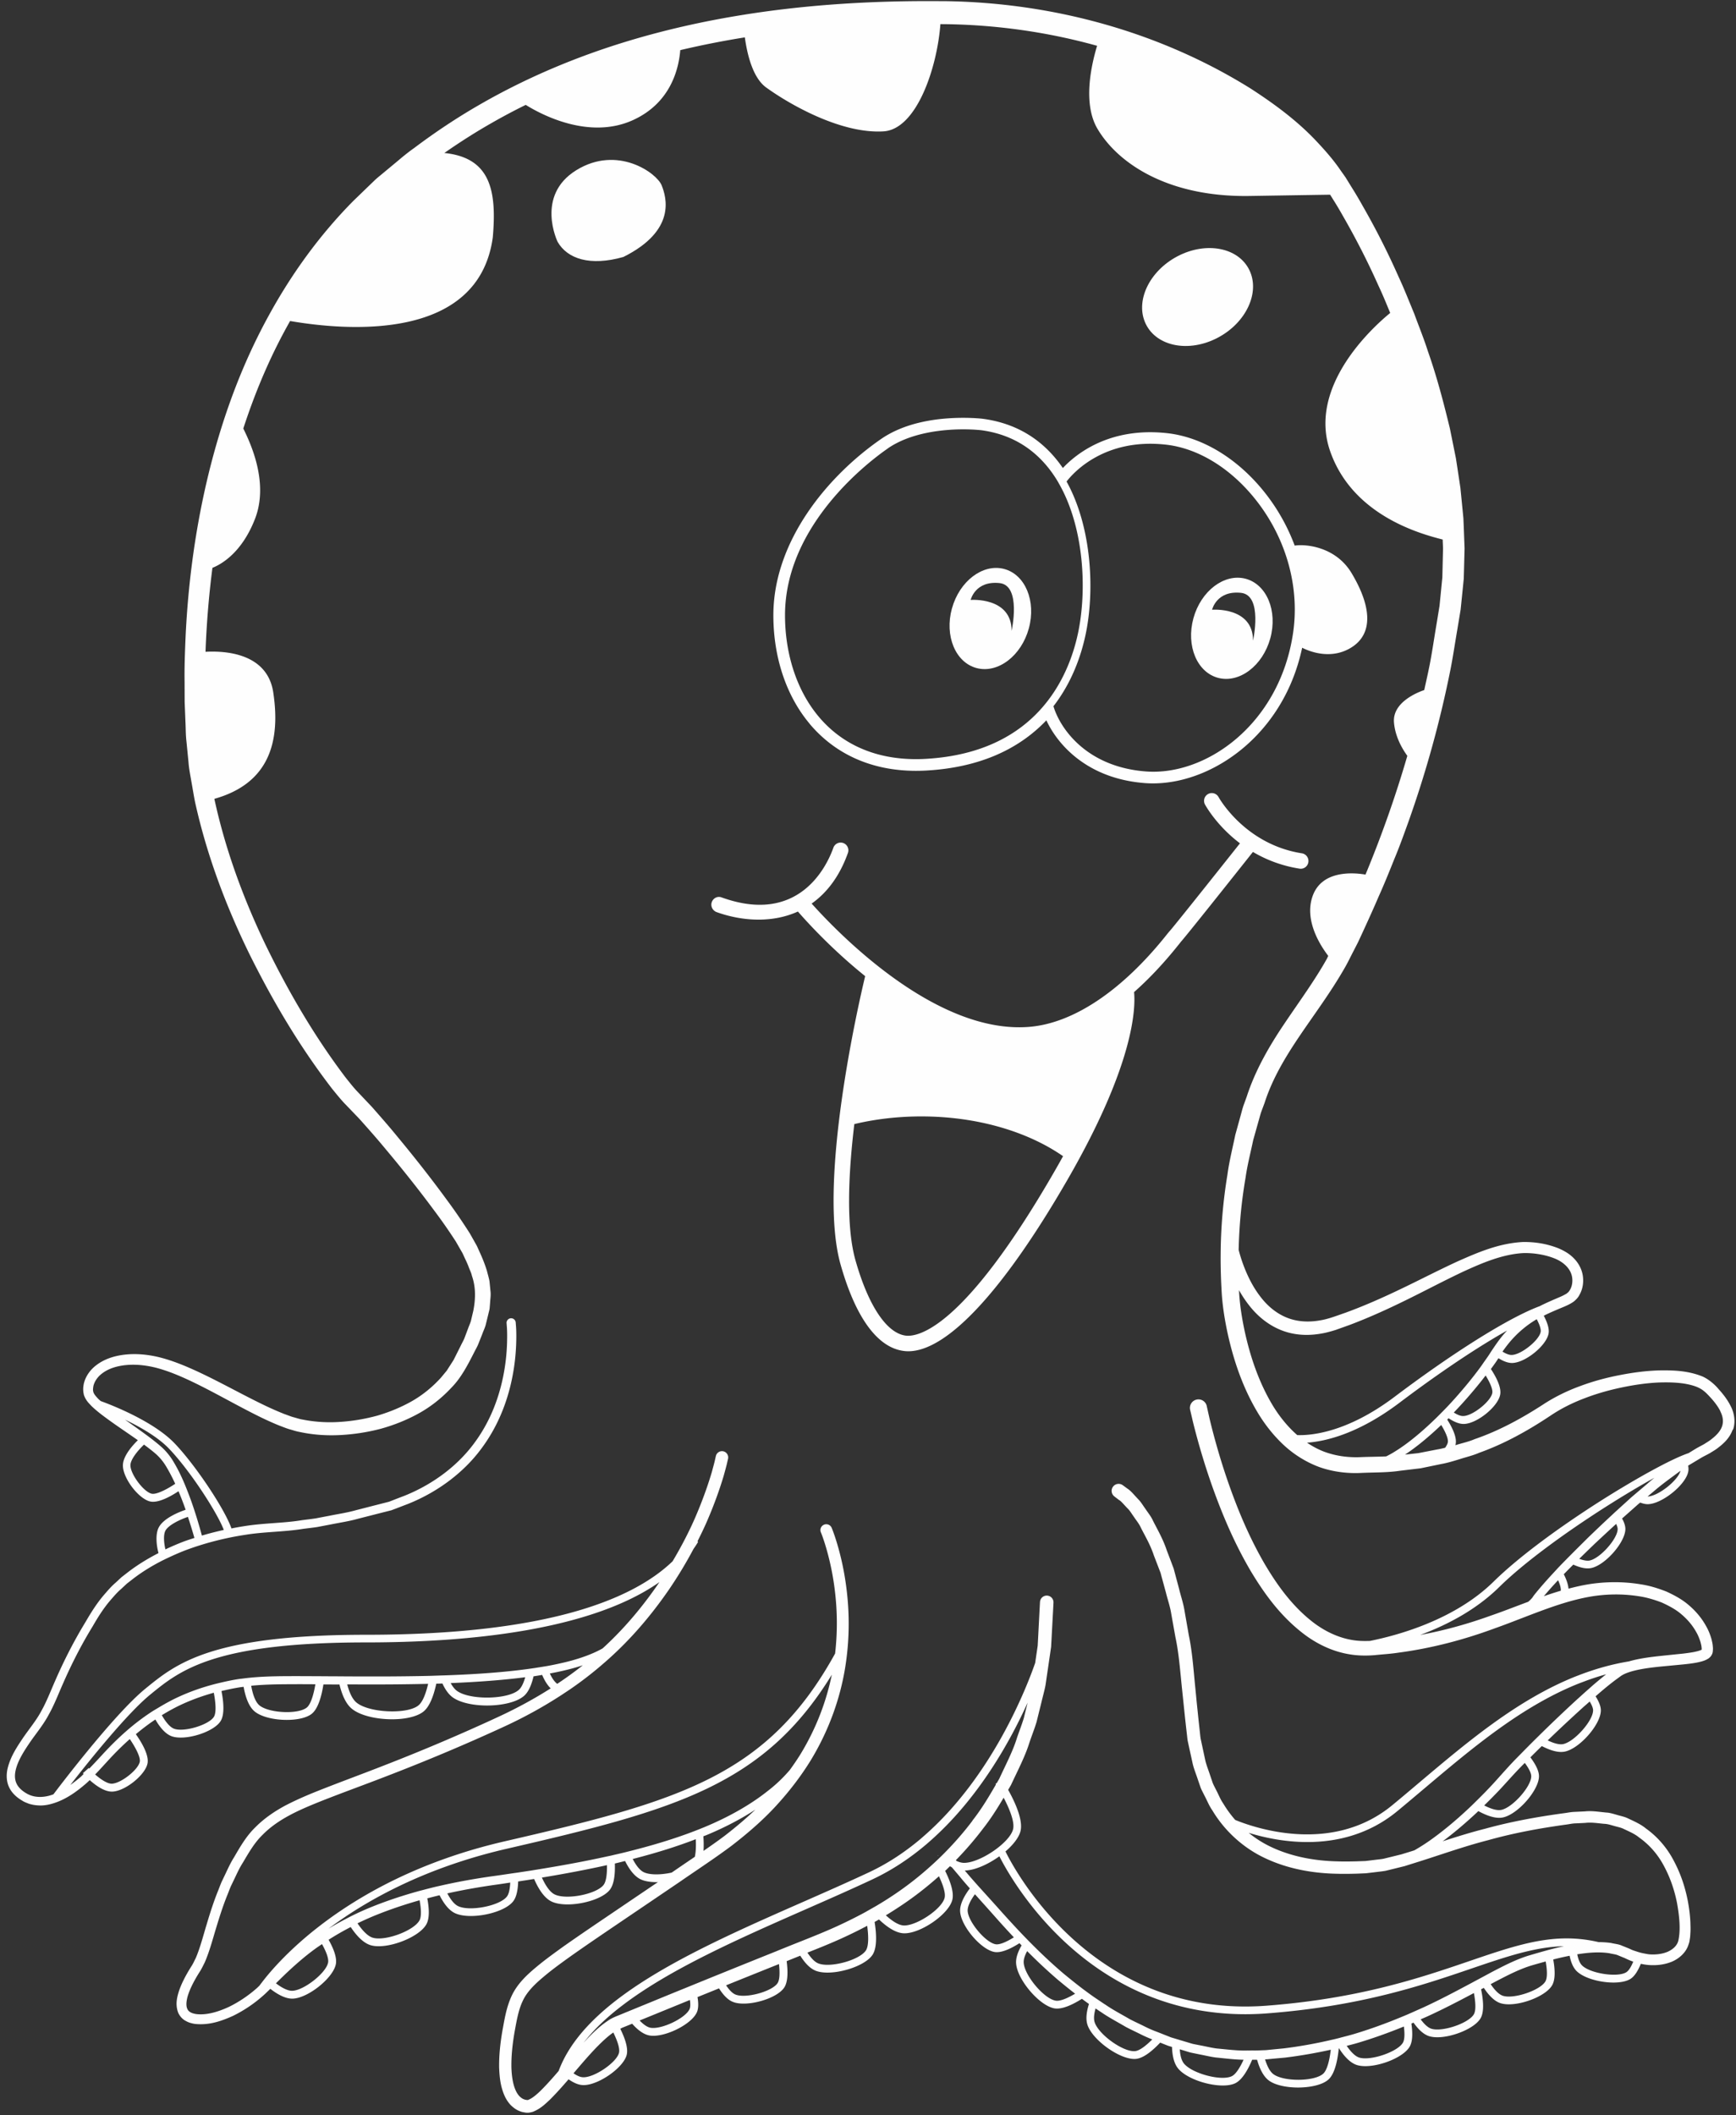
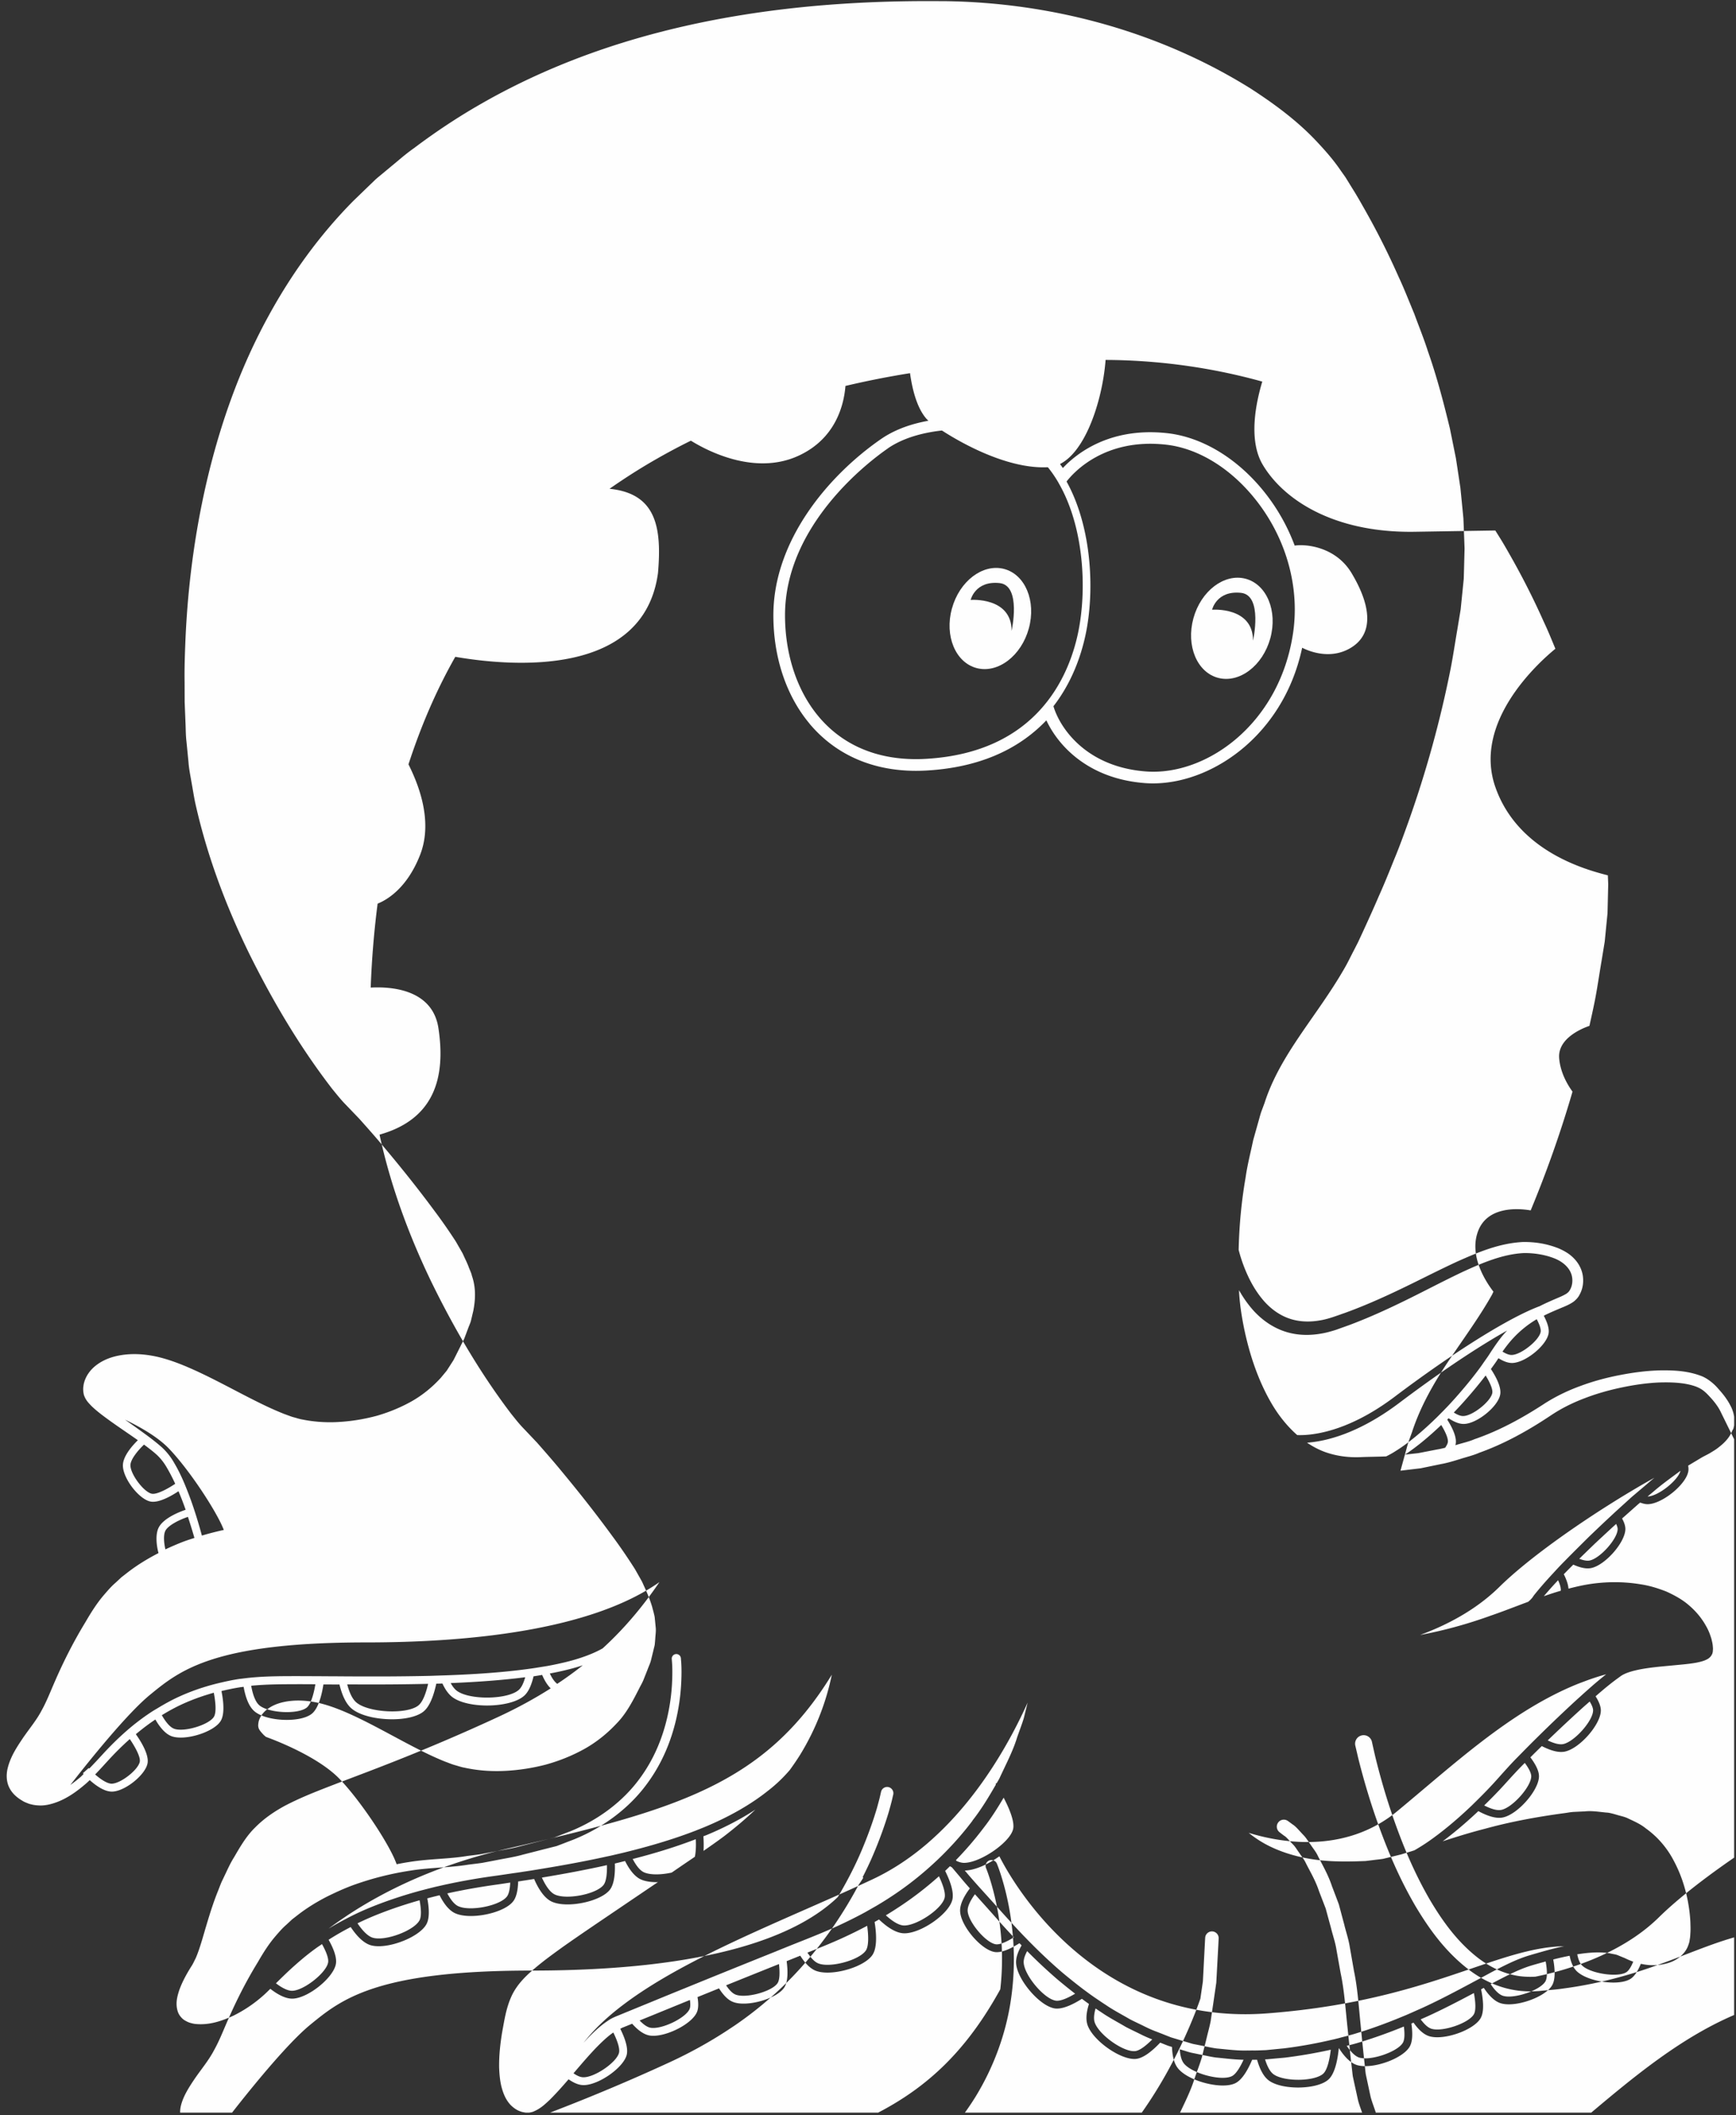
<svg xmlns="http://www.w3.org/2000/svg" width="532" height="648">
  <rect width="100%" height="100%" fill="#333333" stroke="none" />
  <defs>
    <clipPath clipPathUnits="userSpaceOnUse" id="cp1">
      <path d="M2 647.25h529.43V.25H2z" />
    </clipPath>
  </defs>
  <style>.shp0{fill:#fefefe}</style>
  <path class="shp0" d="M248.11 221.73c-7.16-8.53-11.11-20.34-11.11-33.22 0-23.04 17.06-43.01 33.02-54.02 7.77-5.36 17.97-6.48 25.16-6.48 3.54 0 5.9.28 6.02.3 10.36 1.38 18.59 6.45 24.51 15.08 3.77-4.01 12.39-10.97 26.77-10.97 1.69 0 3.44.1 5.2.29 11.06 1.23 22.17 8.12 30.47 18.91a59.642 59.642 0 018.61 15.54c3.42-.54 12.57.34 17.41 8.39 6.24 10.39 6.83 19-.6 23.15-6.17 3.45-12.54.76-14.52-.25-3.17 14.85-10.85 24.34-16.99 29.79-8.42 7.48-18.88 11.77-28.72 11.77-.82 0-1.65-.03-2.45-.09-17.42-1.32-26.59-11.45-30.23-19.23-8.9 9.33-21.24 14.5-36.75 15.38-1.07.06-2.15.09-3.2.09-13.42 0-24.69-4.99-32.61-14.42zm78.74-74.21c7.83 14.14 8.65 33.74 5.81 47.01-1.34 6.27-4.11 14.46-9.83 21.84 2.08 6.95 10.24 18.61 28.34 19.98 18.37 1.4 40.86-14.37 45.07-42.25 2.1-13.88-1.88-28.59-10.91-40.33-7.71-10.03-17.93-16.42-28.03-17.54-18.89-2.11-28.42 8.66-30.44 11.28zm-54.8-10.11c-5.26 3.63-31.48 23.13-31.48 51.09 0 21.94 12.42 44.08 40.16 44.08h.01c.98 0 1.97-.03 2.99-.09 33.82-1.93 43.73-24.92 46.62-38.46 2.77-13 1.97-32.24-5.82-45.85-.07-.12-.13-.25-.2-.37a39.26 39.26 0 00-1.77-2.76c-5.34-7.56-12.68-12.01-21.83-13.24-.01 0-2.24-.27-5.55-.27-5.47 0-15.74.76-23.13 5.85zm123.36 30.32c0 .03.02.06.04.09.21.24.4.53.58.83-.18-.3-.37-.58-.58-.83-.02-.03-.04-.06-.04-.09zm3.01 10.18c.32 3.05.43 6.34.42 9.36 0-3.02-.1-6.31-.42-9.36z" />
  <path class="shp0" d="M291.72 186.44c2.3-8.39 9.44-13.82 15.95-12.14 6.51 1.69 9.92 9.86 7.61 18.25-2.3 8.39-9.44 13.82-15.95 12.14-6.51-1.69-9.92-9.86-7.62-18.25zm5.74-2.64s12.55-1 12.55 9.48c0 0 3.1-13.93-3.69-14.64-7.51-.79-8.86 5.17-8.86 5.17zm68.26 5.64c2.3-8.39 9.44-13.82 15.95-12.14 6.5 1.69 9.92 9.86 7.62 18.25s-9.44 13.82-15.95 12.14c-6.51-1.69-9.92-9.86-7.62-18.25zm5.74-2.64s12.54-1.01 12.54 9.47c0 0 3.1-13.92-3.69-14.64-7.51-.79-8.86 5.17-8.86 5.17zm1.68-83.31c8.75-4.58 13.1-13.89 9.71-20.79-3.39-6.9-13.23-8.78-21.99-4.19-8.75 4.58-13.1 13.9-9.71 20.79 3.39 6.9 13.23 8.78 21.99 4.19zM176.6 52.15c-12.63 7.8-5.71 21.96-5.71 21.96 3.01 5.2 9.92 7.51 20.14 4.62 16.24-8.09 13.23-18.21 11.73-21.96-1.5-3.76-13.53-12.43-26.16-4.62z" />
  <g clip-path="url(#cp1)">
-     <path class="shp0" d="M530.98 438c-.85 2.43-2.59 4.11-4.31 5.43-.86.71-1.79 1.22-2.7 1.79-.87.49-2 1.03-2.66 1.43l-3.97 2.38c.11.62.14 1.22.04 1.76-.68 4-7.94 9.92-12.34 10.05h-.14c-.74 0-1.5-.21-2.27-.49l-.57.47-4.51 4c-.16.13-.31.28-.46.41.61 1.11 1.01 2.22 1.01 3.21-.01 4.06-6.18 11.1-10.49 11.97-.34.07-.7.1-1.06.1-1.41 0-2.96-.5-4.41-1.15-.98.97-1.95 1.95-2.91 2.94.75 1.49 1.33 3.05 1.44 4.42 1.97-.51 3.97-.98 6.02-1.32 5.32-.86 10.8-.89 16.1-.01 2.74.41 5.33 1.22 7.88 2.22 2.49 1.14 4.94 2.46 7.02 4.3 2.09 1.8 3.89 3.96 5.21 6.4.69 1.2 1.19 2.51 1.59 3.87.16.71.35 1.37.4 2.16.03.37.08.74.03 1.21l-.02.34-.02.17c.05-.19-.09.44-.09.42-.06.14-.04.23-.37.76-.32.47-.53.6-.74.78-.24.2-.42.26-.63.39-.4.21-.77.36-1.13.47-.72.24-1.37.37-2.04.51-1.31.24-2.57.39-3.83.52-2.47.24-4.92.47-7.35.7-2.4.25-4.76.54-6.99 1.03-1.12.25-2.2.54-3.2.93-.49.19-.97.41-1.39.66l-.31.19-.29.21-.71.52c-2.46 1.78-4.67 3.65-6.84 5.55.94 1.48 1.61 3 1.61 4.32 0 4.29-6.52 11.72-11.08 12.63-.36.07-.73.1-1.11.1-1.9 0-4.03-.84-5.9-1.8-1.2 1.16-2.36 2.31-3.5 3.45 1.43 1.91 2.64 4.03 2.63 5.79 0 4.29-6.53 11.72-11.08 12.63-.36.08-.73.11-1.11.11-2.07 0-4.42-.98-6.39-2.06-.24.22-.48.47-.72.68-3.63 3.38-7.06 6.23-10.2 8.57 4.25-1.38 8.57-2.73 13-3.85 7.85-2.17 16.11-3.67 24.2-4.76 1.06-.13 1.95-.35 3.15-.4l3.22-.15c2.15-.23 4.33.14 6.5.35 1.09.04 2.15.39 3.21.68 1.06.33 2.15.53 3.17.96 2.01.96 4.08 1.81 5.82 3.24 3.62 2.58 6.59 6.08 8.59 9.99 2.07 3.87 3.45 8.04 4.27 12.31.39 2.13.67 4.29.77 6.47.02 1.1.09 2.16-.01 3.37-.03.6-.06 1.19-.16 1.68l-.12.78c-.1.51-.2.68-.3 1.03-.81 2.54-3.04 4.36-5.24 5.25-2.26.89-4.62 1.12-6.89.96-.82-.06-1.65-.2-2.47-.37-.79 1.95-1.83 3.75-3.13 4.59-1.21.79-3.13 1.15-5.26 1.15-4.19 0-9.21-1.38-11.36-3.59-1.08-1.12-1.71-2.82-2.07-4.62-1.68.33-3.35.71-5.02 1.14.51 2.8.74 6.02-.33 7.89-1.76 3.09-8.51 5.85-13.28 5.85-.97 0-1.85-.12-2.59-.36-1.99-.66-3.73-2.64-5.08-4.68-.28.15-.55.29-.83.44.62 2.98 1.05 6.75-.14 8.84-1.76 3.09-8.52 5.85-13.28 5.85-.97 0-1.85-.12-2.59-.36-1.8-.6-3.41-2.29-4.7-4.12-.22.09-.44.19-.65.29.38 2.6.45 5.36-.51 7.04-1.8 3.17-8.73 6-13.61 6-.99 0-1.9-.12-2.66-.37-2.16-.72-4.04-2.95-5.45-5.17h-.01c-.33 3.39-1.14 7.79-3.17 9.63-1.79 1.63-5.55 2.46-9.33 2.46-3.49 0-6.98-.71-8.94-2.15-1.78-1.32-2.9-3.86-3.61-6.36-.5 0-1.01 0-1.51.01-1.22 2.9-2.98 6.08-5.11 7.15-1 .5-2.35.73-3.87.73-4.85 0-11.44-2.29-13.8-5.33-1.26-1.61-1.7-4.07-1.78-6.48l-1.18-.36c-.82-.32-1.63-.64-2.44-.97-2.18 2.31-4.97 4.72-7.37 4.98-.18.02-.36.03-.55.03-4.74 0-12.93-5.9-14.39-10.54-.58-1.84-.21-4.13.48-6.31-.74-.52-1.45-1.05-2.16-1.58-2.42 1.53-5.33 2.99-7.61 2.99-.23 0-.45-.01-.67-.04-4.61-.66-11.61-8.83-11.89-13.88-.1-1.74.65-3.65 1.69-5.43-.22-.23-.44-.46-.66-.68-2.18 1.39-4.84 2.75-6.93 2.75-.21 0-.41-.01-.6-.04-4.13-.59-10.4-7.9-10.65-12.43-.13-2.32 1.4-4.97 2.98-7.07-1.15-1.3-2.17-2.48-3-3.5-1.05-1.24-1.88-2.22-2.52-2.97-.19-.1-.39-.21-.58-.32-.49.47-.96.96-1.47 1.43 1.44 2.88 2.81 6.49 2.19 8.9-1.12 4.37-9.59 10.22-14.64 10.22-.12 0-.23-.01-.34-.01-2.59-.14-5.35-2.2-7.48-4.23-.45.26-.89.52-1.35.76.54 3.33.86 7.76-.62 10.05-1.98 3.04-8.74 5.47-13.81 5.47-1.39 0-2.64-.18-3.64-.58-1.86-.74-3.45-2.6-4.71-4.6-1.39.55-2.78 1.11-4.17 1.68.37 2.84.48 6.21-.73 8.06-1.79 2.75-7.89 4.94-12.47 4.94-1.25 0-2.38-.16-3.28-.53-1.68-.66-3.11-2.34-4.25-4.14-2.18.89-4.39 1.78-6.59 2.67.3 1.73.34 3.39-.17 4.6-1.47 3.49-8.73 7.26-13.37 7.26-.48 0-.93-.04-1.35-.13-1.86-.39-3.66-1.9-5.14-3.57-.93.39-1.86.76-2.79 1.14-.3.1-.57.28-.85.41 1.29 2.59 2.52 5.83 1.97 8-1.01 3.96-8.64 9.26-13.2 9.26-.1 0-.2 0-.29-.01-1.44-.07-2.93-.8-4.32-1.77-1.84 2.12-3.71 4.24-5.77 6.29-1.41 1.29-2.73 2.65-5.03 3.61-.23.11-.73.22-1.15.29-.5.08-.53.03-.82.05-.51-.03-.27-.03-.44-.04l-.22-.04-.44-.08c-.3-.05-.59-.12-.87-.24-1.18-.38-2.18-1.14-3.01-1.96-1.61-1.72-2.34-3.76-2.84-5.69-.47-1.96-.61-3.87-.69-5.78-.06-3.78.36-7.52.97-11.11.67-3.57 1.18-7.2 2.87-10.87 1.72-3.67 4.6-6.35 7.34-8.65 2.79-2.35 5.67-4.41 8.52-6.47 5.74-4.04 11.47-7.88 17.1-11.7 4.01-2.72 7.96-5.39 11.87-8.03-.15 0-.3.02-.44.02-1.91 0-3.65-.28-4.93-.9-1.98-.97-3.55-3.26-4.71-5.58-1.04.26-2.07.52-3.13.77.1 2.98-.16 6.23-1.5 8-2.03 2.67-8.07 4.53-13 4.53-1.91 0-3.65-.28-4.93-.9-2.36-1.15-4.13-4.17-5.31-6.89-1.62.26-3.25.51-4.89.76-.07 2.36-.45 4.67-1.5 6.05-2.03 2.68-8.08 4.53-13 4.53-1.91 0-3.65-.28-4.93-.9-1.95-.95-3.51-3.18-4.65-5.46-1.26.3-2.51.62-3.77.95.55 2.86.77 5.97-.24 7.88-1.86 3.51-9.44 6.79-14.65 6.79-.91 0-1.74-.1-2.46-.31-2.39-.72-4.53-3.18-6.12-5.57-2.31 1.2-4.57 2.48-6.77 3.9 1.38 2.45 2.6 5.33 2.23 7.41-.76 4.27-8.58 10.53-13.29 10.63h-.11c-2.22 0-4.67-1.44-6.69-3.01-.69.66-1.36 1.34-2.07 1.97a41.295 41.295 0 01-9.35 6.31c-3.45 1.56-7.17 2.88-11.37 2.5-.52-.04-1.05-.15-1.59-.31-.48-.1-1.29-.47-1.68-.72-.95-.49-1.95-1.65-2.31-2.82-.76-2.42-.17-4.53.42-6.39.65-1.88 1.51-3.59 2.44-5.24.46-.82.98-1.66 1.46-2.42.51-.81.77-1.5 1.18-2.25 1.35-3.15 2.26-6.73 3.33-10.26 1.05-3.53 2.17-7.09 3.58-10.53.34-.87.66-1.74 1.03-2.6l1.22-2.55c.81-1.71 1.6-3.43 2.57-4.95 1.79-3.07 3.75-6.52 6.49-9.17 2.68-2.73 5.84-4.87 9.07-6.63 3.26-1.71 6.58-3.15 9.89-4.47 6.62-2.64 13.18-5.03 19.58-7.53 12.82-4.96 24.97-10.14 36.41-15.46 5.55-2.59 10.77-5.45 15.62-8.53-1.08-1.05-1.93-2.51-2.62-4.12-.87.14-1.72.3-2.63.43-.58 2.43-1.46 4.65-2.81 5.89-2.17 2.01-6.82 3.05-11.44 3.05-4.13 0-8.24-.83-10.56-2.52-1.3-.95-2.32-2.49-3.12-4.22l-1.88.06c-.74 3.4-1.94 6.93-3.92 8.53-1.97 1.59-5.7 2.37-9.63 2.37-4.76 0-9.8-1.12-12.37-3.26-1.9-1.58-3.05-4.49-3.75-7.39-1.63-.01-3.26-.02-4.92-.02-.5 3.21-1.52 7.32-3.55 8.97-1.57 1.28-4.55 1.89-7.69 1.89-3.79 0-7.79-.89-9.84-2.59-1.92-1.6-2.88-4.76-3.37-7.54-.31.04-.63.06-.94.11-1.95.3-3.9.71-5.85 1.18.58 2.91 1.07 7.04-.25 9.18-1.69 2.76-7.79 5.08-12.22 5.08-1.06 0-2.03-.13-2.82-.42-2.03-.75-3.74-2.98-4.97-5.12-2.07 1.37-4.05 2.89-5.98 4.5 1.45 2.04 4.07 6.18 3.59 8.89-.64 3.57-6.93 8.62-10.86 8.7h-.09c-2.35 0-4.98-1.92-6.77-3.52-.36.33-.7.67-1.07.99-2.58 2.23-5.4 4.34-8.74 5.65-1.67.64-3.46 1.14-5.36 1.13-.94-.03-1.89-.1-2.82-.36-.46-.08-.94-.28-1.4-.47-.5-.19-.92-.4-1.25-.62-1.59-.92-3.13-2.2-4.03-4.05-.91-1.85-.93-3.98-.51-5.8.87-3.66 2.85-6.6 4.76-9.45 1.99-2.89 4.11-5.39 5.62-8.27 1.6-2.84 2.79-5.99 4.16-9.09 2.69-6.2 5.83-12.35 9.29-18.01 1.64-2.83 3.5-5.83 5.71-8.39 1.12-1.29 2.21-2.59 3.5-3.69l1.85-1.72 1.98-1.54c2.96-2.28 6.13-4.2 9.38-5.87-.73-2.73-.87-5.7-.07-7.55 1.35-3.17 6.82-5.19 8.39-5.72a92.52 92.52 0 00-2.19-5.68c-1.96 1.3-5.3 3.23-7.79 3.23-.28 0-.54-.02-.79-.07-3.56-.71-8.46-7.11-8.46-11.05 0-2.84 2.88-6.07 4.58-7.74-3.05-2.16-6.2-4.23-9.28-6.48-1.65-1.21-3.3-2.44-4.87-3.94-.76-.82-1.57-1.53-2.17-2.91-.08-.22-.12-.22-.23-.63l-.07-.37c-.05-.23-.1-.49-.11-.9-.06-.77.05-1.36.15-1.98.55-2.45 2.07-4.45 3.91-5.82 1.84-1.4 3.96-2.25 6.09-2.75 4.27-.97 8.64-.67 12.72.26 4.18 1 7.97 2.57 11.71 4.27 7.44 3.42 14.45 7.48 21.65 10.88 1.8.85 3.61 1.63 5.43 2.36.89.3 1.89.72 2.68.94.95.24 1.98.61 2.88.74 3.58.73 7.6.99 11.44.72 3.87-.24 7.73-.9 11.47-1.92 3.72-1.09 7.3-2.57 10.64-4.46 3.33-1.91 6.29-4.36 8.82-7.14l1.8-2.17 1.52-2.37.38-.59c.04-.06.18-.28.14-.21l.17-.33.68-1.35 1.36-2.71c.42-.9.98-1.82 1.29-2.7l1-2.66c.31-.89.76-1.75.95-2.66l.65-2.74c.72-3.65.8-7.28-.43-10.77-.17-.88-.65-1.77-.97-2.65-.32-.88-.74-1.78-1.17-2.68l-.62-1.35a3.45 3.45 0 00-.1-.21l-.18-.32-.38-.66-1.51-2.63c-2.13-3.28-4.3-6.41-6.75-9.66-4.76-6.43-9.79-12.73-14.95-18.87-2.56-3.1-5.21-6.08-7.87-9.06l-4.16-4.33c-1.38-1.39-2.78-3.16-4.11-4.78-10.06-13.04-18.35-27.1-25.6-41.76-7.15-14.69-12.93-30.13-16.48-46.24-.4-2.02-.72-4.06-1.09-6.09-.34-2.04-.77-4.06-.91-6.13l-.61-6.19c-.26-2.19-.21-4.08-.32-6.14l-.24-6.06-.02-6.15c-.07-4.11.08-8.2.24-12.28.67-16.32 2.75-32.62 6.43-48.59 3.7-15.95 9-31.62 16.46-46.31.79-1.57 1.61-3.11 2.45-4.65 7.03-12.93 15.74-25.01 26.13-35.51l4.46-4.31 2.23-2.15c.92-.84 1.59-1.34 2.4-2.03l4.66-3.87c.7-.6 1.41-1.19 2.14-1.77.86-.69 1.75-1.37 2.68-2.02 6.65-5.01 13.5-9.55 20.63-13.62 14.25-8.17 29.49-14.53 45.17-19.26 11.52-3.47 23.24-6.08 35.07-7.97 20.01-3.21 40.32-4.37 60.5-4.2h1.21c32.87.42 65.74 9.26 93.84 26.78 6.95 4.5 13.7 9.43 19.55 15.49 2.9 3.05 5.73 6.19 8.12 9.74l.93 1.3.49.7.4.65 1.59 2.58c1.07 1.69 2.11 3.46 3.13 5.28 4.12 7.17 7.81 14.44 11.13 21.94 1.74 3.71 3.21 7.53 4.79 11.3 1.4 3.84 2.96 7.63 4.2 11.54 2.72 7.72 4.8 15.67 6.73 23.64l1.22 6.04.61 3.02.47 3.05.92 6.1.61 6.16.3 3.08.13 3.1.23 6.19-.16 6.21-.09 3.11-.31 3.1-.64 6.28-.99 5.98c-.69 3.99-1.27 7.96-2.04 11.97-3.2 16.13-7.55 31.85-13.02 47.23-1.39 3.84-2.76 7.68-4.34 11.43-1.51 3.79-3.04 7.56-4.71 11.27-1.6 3.74-3.28 7.43-4.98 11.12l-1.33 2.87-1.38 2.7c-.95 1.8-1.78 3.6-2.83 5.39-8.4 14.66-19.65 26.21-24.47 41.22l-1.02 2.74c-.27.77-.55 1.89-.82 2.81l-1.64 5.83c-.8 3.85-1.8 7.62-2.35 11.57-1.26 7.29-1.95 14.69-2.11 22.09l.02.06c.38 1.47 1.01 3.64 2.11 6.27 1.1 2.62 2.66 5.73 5.1 8.7 2.42 2.95 5.9 5.67 10.39 6.55 2.23.45 4.66.45 7.17.02 2.51-.37 5.03-1.36 7.86-2.34 5.4-1.96 11.01-4.41 16.75-7.16 5.74-2.73 11.6-5.79 17.77-8.63 6.18-2.74 12.73-5.57 20.08-5.91 3.73-.02 7.15.53 10.7 1.91 1.7.73 3.41 1.66 4.79 3.11 1.39 1.4 2.43 3.29 2.73 5.31.29 2.02 0 4.09-1.04 5.89-.4.88-1.43 1.86-2.1 2.28-1 .64-1.74.95-2.53 1.3-2.22.93-4.32 1.79-6.29 2.79.97 1.85 1.74 3.87 1.47 5.43-.62 3.68-7.06 8.93-11.1 9.05h-.13c-1.35 0-2.79-.63-4.13-1.46-.22.32-.43.64-.64.96-.55.81-1.12 1.58-1.68 2.35 1.49 2.26 3.25 5.51 2.86 7.78-.62 3.69-7.06 8.93-11.1 9.05h-.13c-1.5 0-3.13-.77-4.59-1.75-.14.14-.28.29-.42.42 1.42 2.23 2.97 5.26 2.6 7.41-.02.14-.07.29-.11.43.09-.03.17-.05.26-.08 1.88-.58 3.82-.98 5.63-1.77 7.46-2.55 14.43-6.36 21.11-10.69 3.4-2.23 7.37-4.17 11.24-5.57 3.89-1.46 7.89-2.54 11.95-3.33 4.05-.8 8.15-1.36 12.33-1.48 4.16-.06 8.41.06 12.66 1.65 2.11.73 4.28 2.62 5.44 4.03 1.45 1.6 2.78 3.28 3.8 5.35 1.04 2.01 1.53 4.75.66 7.17zm-3.77-5.64c-.78-1.56-1.98-3.09-3.26-4.45-1.49-1.63-2.46-2.41-4.18-3.09-3.35-1.23-7.36-1.38-11.22-1.27-3.91.16-7.82.74-11.67 1.55-3.86.81-7.66 1.89-11.32 3.3-3.7 1.41-7.02 3.05-10.36 5.28-6.79 4.53-14.07 8.62-21.87 11.4-1.9.84-3.92 1.29-5.89 1.93-1.98.61-3.96 1.22-6 1.57l-.36.08-5.71 1.18-3.94.47-2.25.27c-4.19.63-8.14.49-12.19.69-4.23.2-8.71-.37-12.83-1.86-4.11-1.55-7.88-3.96-11.02-6.93-3.13-2.98-5.77-6.39-7.91-10.03-4.31-7.28-7.05-15.24-8.88-23.32-.9-4.06-1.59-8.14-1.91-12.36-.26-4.11-.4-8.22-.37-12.33.04-8.22.74-16.43 2.08-24.55.54-4.06 1.57-8.13 2.41-12.19l1.61-5.84c.29-1.01.48-1.86.85-3.01l1.07-2.95c2.58-7.96 6.84-15.34 11.4-22.11 4.55-6.78 9.34-13.28 13.1-19.98.16-.31.3-.64.46-.95-2.58-3.37-7.44-11.06-4.76-18.42 2.89-7.95 12.61-7.1 16.17-6.49 4.94-11.89 9.23-24.05 12.82-36.38-1.6-2.21-3.73-5.88-4.09-10.23-.51-6.17 7.2-9.22 9.27-9.92.58-2.63 1.18-5.26 1.7-7.91.76-3.93 1.33-7.96 2.01-11.93l.98-5.98.57-5.78.29-2.93.07-2.96.14-5.91-.11-2.72c-6.65-1.71-27.55-7.26-34.47-27.03-7-19.99 13.21-38.15 18.39-42.39-1.16-2.81-2.3-5.62-3.6-8.36-3.24-7.27-6.9-14.43-10.83-21.26-.96-1.71-1.97-3.42-3.06-5.14l-.92-1.47c-.84.01-4.91.07-24.67.39-24.89.4-40.3-9.89-46.62-20.57-4.55-7.68-1.94-19.43-.12-25.44-15.26-4.25-31.12-6.46-46.91-6.63-.37 0-.74 0-1.11-.01-1.02 13.53-7.33 32.25-17.45 32.86-13.04.79-28.84-8.31-35.95-13.45-4.02-2.91-5.77-9.85-6.53-15.35-6.65 1.06-13.25 2.36-19.79 3.91-.45 5.64-2.88 16.15-14.48 21.43-13.53 6.16-28.26-1.78-32.88-4.66a187.58 187.58 0 00-10.3 5.47c-5.04 2.86-9.93 5.98-14.64 9.27 14.17 1.44 16.09 11.57 14.85 25.82-4.37 32.15-45.11 28.59-62.12 25.66-1.16 2.06-2.29 4.14-3.37 6.26-4.37 8.56-7.99 17.51-10.97 26.68 2.28 4.63 7.89 16.68 3.56 27.74-4.01 10.26-10.19 13.81-13.02 14.94-.98 7.58-1.64 15.2-2 22.84-.05.96-.08 1.92-.12 2.88 5.93-.33 18.94.35 20.76 12.45 2.27 15.03-1.19 27.87-18.05 32.6 3.31 15.36 8.79 30.31 15.62 44.58 6.97 14.35 15.1 28.3 24.7 40.93 1.22 1.5 2.3 2.94 3.75 4.43l4.2 4.43c2.7 3.07 5.39 6.14 7.96 9.29 5.19 6.26 10.21 12.63 15.02 19.22 2.39 3.21 4.81 6.75 7.04 10.26l1.49 2.64.37.66.19.33c.2.39.15.31.24.49l.63 1.4c.85 1.84 1.68 3.85 2.31 5.93.27 1.08.6 2.13.8 3.23l.33 3.35c.09 1.12-.11 2.22-.16 3.33l-.14 1.66c-.08.54-.24 1.05-.36 1.59l-.77 3.15c-.24 1.06-.74 2.02-1.1 3.03l-1.19 3c-.39 1.01-.91 1.82-1.36 2.75-1.77 3.46-3.86 7.6-6.85 10.65-2.93 3.15-6.31 5.86-10.02 7.92-3.71 2.05-7.64 3.62-11.69 4.74a61.933 61.933 0 01-12.39 1.93c-4.21.21-8.33-.04-12.64-.98-1.1-.2-1.98-.54-2.97-.8-1.15-.34-2.01-.73-3.02-1.09-1.93-.78-3.81-1.63-5.65-2.52-7.36-3.59-14.3-7.71-21.5-11.13-3.58-1.69-7.28-3.24-10.95-4.16-3.74-.91-7.64-1.19-11.27-.4-1.79.39-3.5 1.07-4.89 2.11-1.41 1.01-2.44 2.44-2.8 3.96-.06.37-.12.78-.11 1.03-.03.11 0 .34.06.61l.07.37c-.03-.18.05.06.07.07.17.5.84 1.25 1.45 1.89.22.22.48.42.71.63 2.41.87 15.91 5.93 22.62 12.93 6.5 6.78 15.42 20.25 17.44 26.09 1.27-.25 2.54-.49 3.81-.68 6.21-1.01 12.11-.9 17.81-1.85 1.43-.19 2.85-.34 4.25-.56 1.39-.27 2.77-.53 4.14-.79 2.74-.56 5.44-.94 8.08-1.69 2.65-.68 5.25-1.35 7.81-2l1.91-.49.47-.12.37-.14.89-.35c1.18-.46 2.35-.91 3.51-1.35 9.21-3.71 16.49-9.55 21.25-15.98 4.82-6.43 7.26-13.17 8.58-18.78a60.914 60.914 0 001.6-13.32c.03-1.54-.02-2.75-.07-3.51l-.09-1.2-.01-.07c-.06-.77.52-1.45 1.29-1.51.77-.06 1.45.52 1.51 1.29 0 0 .03.44.1 1.28.06.87.1 2.1.08 3.73-.05 3.24-.31 8.02-1.69 13.93-1.39 5.86-3.97 12.98-9.08 19.79-5.04 6.82-12.8 13.01-22.42 16.86-1.21.46-2.43.93-3.67 1.41l-.93.35c-.19.07-.23.1-.54.2l-.48.12-1.91.48c-2.56.65-5.16 1.32-7.81 1.99-2.62.75-5.44 1.16-8.23 1.72-1.4.27-2.82.54-4.24.81-1.43.22-2.88.37-4.33.56-5.78.95-11.91.87-17.75 1.83-5.94.9-11.94 2.4-17.8 4.54-1.96.73-3.88 1.57-5.79 2.47-.72.34-1.43.68-2.14 1.04-3.01 1.56-5.93 3.34-8.65 5.44l-1.88 1.46-1.75 1.63c-1.22 1.04-2.25 2.26-3.3 3.47-2.1 2.44-3.77 5.1-5.46 8.03-3.5 5.7-6.47 11.55-9.16 17.71-1.36 3.06-2.56 6.25-4.28 9.31-1.64 3.11-3.93 5.81-5.77 8.5-1.85 2.72-3.69 5.58-4.37 8.54-.33 1.46-.29 2.89.3 4.1.57 1.22 1.72 2.23 3.03 2.98 2.42 1.45 5.52 1.35 8.32.25l-.03-.02c.74-.98 18.27-24.23 28.05-32.24 9.49-7.77 20.25-16.59 67.72-16.59 56 0 82.02-11.04 93.94-22.52 2.88-4.84 5.19-9.39 6.94-13.43 2.51-5.82 4.08-10.54 5.04-13.77.44-1.62.79-2.87.97-3.69.19-.85.29-1.28.29-1.28l.02-.07a1.91 1.91 0 012.28-1.45 1.92 1.92 0 011.45 2.29v.01s-.11.46-.31 1.35c-.21.92-.57 2.22-1.04 3.91-1.01 3.37-2.64 8.24-5.25 14.22-.81 1.84-1.76 3.81-2.78 5.83l.22.13c-.44.73-.92 1.45-1.41 2.15a131.32 131.32 0 01-7.48 12.39c-3.04 4.42-6.58 9.03-10.72 13.57-.43.47-.87.95-1.32 1.42-2.5 2.65-5.2 5.26-8.14 7.78-3.12 2.72-6.5 5.34-10.11 7.82-.85.58-1.73 1.15-2.6 1.73-5.44 3.55-11.34 6.82-17.62 9.72-11.44 5.28-23.79 10.5-36.65 15.43-6.43 2.49-13.02 4.86-19.56 7.45-6.5 2.61-13.08 5.41-17.88 10.31-2.49 2.41-4.16 5.35-6.05 8.54-1 1.55-1.72 3.15-2.48 4.74l-1.15 2.39c-.36.81-.67 1.67-1 2.5-1.37 3.32-2.46 6.76-3.52 10.26-1.07 3.48-1.97 7.06-3.52 10.66-.45.87-.91 1.87-1.38 2.61-.5.79-.95 1.51-1.39 2.29-.87 1.53-1.67 3.12-2.22 4.72-.54 1.56-.84 3.25-.44 4.37.21.57.45.94 1.12 1.31.4.2.43.21.84.33.34.1.7.17 1.09.21 3.15.32 6.63-.77 9.73-2.2 3.11-1.5 6.06-3.51 8.64-5.79.26-.24.5-.48.76-.72.24-.33.53-.71.88-1.16.42-.55.91-1.17 1.49-1.87 2.78-3.36 7.41-8.32 14.18-13.78.6-.48 1.24-.98 1.87-1.47 12.2-9.42 30.68-19.97 56.96-26.01 53.47-12.31 80.39-20 101.05-57.49.79-6.88.61-13.08.04-18.24a81.8 81.8 0 00-2.78-14.11c-.94-3.2-1.61-4.75-1.61-4.75-.4-.91.02-1.96.93-2.36.91-.39 1.96.02 2.36.93l.02.05s.77 1.79 1.74 5.1c.98 3.34 2.22 8.3 2.93 14.73.72 6.42.88 14.37-.6 23.29-1.48 8.9-4.79 18.75-10.6 28.25-2.93 4.73-6.45 9.34-10.49 13.74-4.04 4.41-8.71 8.45-13.72 12.31-5.1 3.81-10.4 7.26-15.79 10.99-5.41 3.67-10.94 7.42-16.56 11.22-5.61 3.81-11.34 7.66-17.01 11.67-2.81 2.02-5.65 4.06-8.26 6.28-2.63 2.2-5.06 4.55-6.36 7.41-1.34 2.83-1.91 6.38-2.54 9.85-.58 3.48-.95 6.93-.9 10.38.1 3.33.66 6.96 2.47 8.9.46.43.92.81 1.49.97.13.07.28.1.43.12l.23.04.11.02.04.01.2-.01c.13.01.23-.01.19-.03.02-.05-.03.01.15-.08 1.08-.41 2.48-1.6 3.68-2.77 1.89-1.88 3.69-3.92 5.48-6l.01-.03c.3-.8.64-1.6 1-2.39 9.82-21.19 42.38-35.53 73.96-49.41 7.07-3.11 13.75-6.05 20.18-9.06 5.78-2.71 11.01-6.21 15.73-10.18.38-.32.74-.65 1.11-.97 20.98-18.29 31.52-45.68 34.06-53 .16-1.13.33-2.26.48-3.29.1-.69.2-1.35.29-2 .03-.65.07-1.28.1-1.88.13-2.42.23-4.49.32-6.16.17-3.34.27-5.13.27-5.13l.01-.18a2.068 2.068 0 114.13.22s-.09 1.84-.28 5.28c-.09 1.72-.21 3.84-.34 6.34-.04.62-.07 1.27-.11 1.94-.1.66-.2 1.35-.3 2.06-.21 1.42-.43 2.93-.66 4.52-.24 1.59-.48 3.27-.74 5.04-.32 1.74-.85 3.54-1.29 5.44-.47 1.89-.96 3.85-1.46 5.89-.61 2.01-1.41 4.04-2.14 6.17-1.32 4.31-3.57 8.57-5.7 13.15-.28.49-.58.99-.87 1.49 2 3.56 4.67 9.23 3.77 12.7-.51 1.96-2.28 4.18-4.59 6.17 2.32 4.76 26.48 51.39 80.12 47.25 28.44-2.19 47.06-8.54 62.02-13.65 11.52-3.93 20.67-7.05 30.26-6.96a42.744 42.744 0 019.36 1.14c1.28.01 2.57.08 3.87.27 1.09.28 2.23.33 3.29.82l1.6.64.72.3.71.33c.48.21.99.35 1.49.52.75.26 1.52.46 2.3.6.55.1 1.1.23 1.66.27 1.87.13 3.77-.09 5.4-.74 1.6-.69 2.91-1.79 3.36-3.31.82-3.39.35-7.67-.35-11.6-.77-3.96-2.08-7.81-3.96-11.31-1.83-3.53-4.46-6.57-7.62-8.81-1.51-1.25-3.33-1.95-5.07-2.8-.9-.37-1.87-.54-2.79-.82-.95-.26-1.86-.57-2.86-.6-1.96-.17-3.89-.52-5.88-.28l-2.97.14c-.87.01-2 .27-2.98.39-8.22 1.14-16.07 2.6-23.78 4.76-7.75 1.99-15.19 4.72-22.77 7.06l-2.83.89-2.91.72-2.9.71c-.99.18-2.01.27-3.01.4l-3.02.36-2.87.12c-1.94.05-3.88.09-5.81.03-7.71-.12-15.42-1.55-22.26-4.8-6.85-3.21-12.49-8.53-16.12-14.62-1.03-1.45-1.64-3.11-2.47-4.63-.37-.78-.81-1.54-1.12-2.33l-.83-2.41c-.52-1.6-1.17-3.17-1.57-4.76-.35-1.61-.7-3.2-1.05-4.78l-.51-2.36c-.14-.79-.19-1.58-.29-2.35-.18-1.56-.35-3.11-.52-4.63-.31-2.98-.61-5.9-.91-8.74-.6-5.69-.98-11.16-2.04-16.03-.44-2.47-.87-4.86-1.28-7.17-.36-2.32-1.14-4.46-1.65-6.57-.57-2.09-1.12-4.1-1.64-6.03-.71-1.84-1.38-3.6-2.03-5.27-1.13-3.43-2.78-6.11-4.01-8.57-.57-1.27-1.4-2.19-2.02-3.16-.67-.91-1.2-1.84-1.82-2.5-1.25-1.24-2.14-2.44-2.84-2.8-.66-.5-1-.76-1-.76l-.42-.33a2.151 2.151 0 01-.41-3.01c.71-.94 2.04-1.12 2.98-.43 0 0 .5.36 1.46 1.07 1.08.68 2.02 1.94 3.52 3.48.71.79 1.29 1.78 2.04 2.81.69 1.06 1.62 2.14 2.22 3.49 1.32 2.63 3.07 5.57 4.25 9.14.67 1.75 1.37 3.6 2.1 5.54.53 1.99 1.09 4.07 1.67 6.25.52 2.18 1.31 4.4 1.68 6.8.42 2.39.85 4.86 1.3 7.42 1.08 5.13 1.42 10.52 2 16.23.14 1.43.28 2.87.42 4.33.15 1.47.31 2.95.46 4.46.16 1.46.32 2.94.48 4.43.09.75.14 1.51.27 2.25l.48 2.23c.32 1.49.64 3 .97 4.52.38 1.51.97 2.95 1.46 4.46l.76 2.25c.29.74.69 1.43 1.03 2.14.76 1.4 1.31 2.94 2.24 4.25a34.01 34.01 0 003.65 5c5.67 2.33 29.61 10.77 48.15-4.54 2.76-2.27 5.51-4.6 8.28-6.94 14.82-12.51 30.03-25.32 47.74-32.43.25-.1.51-.19.76-.29 5.02-1.96 10.23-3.47 15.7-4.37.6-.18 1.2-.33 1.8-.47 2.45-.56 4.9-.87 7.35-1.15 2.43-.25 4.87-.51 7.34-.76 1.21-.14 2.41-.3 3.55-.52.56-.12 1.13-.25 1.59-.41.25-.07.44-.17.6-.25l.07-.04.01-.04c.03-.16-.01-.42-.03-.67-.02-.47-.19-1.04-.31-1.56-.34-1.06-.74-2.13-1.33-3.13-1.12-2.03-2.66-3.84-4.46-5.37-1.78-1.56-3.93-2.68-6.12-3.68-2.25-.86-4.64-1.58-7.03-1.92-4.93-.78-10-.71-14.93.14-2.81.49-5.59 1.21-8.34 2.06-1.71.53-3.42 1.11-5.12 1.72-2.21.8-4.42 1.64-6.63 2.49-1.03.4-2.06.79-3.09 1.19-1.97.76-3.95 1.51-5.94 2.21-9.71 3.6-19.67 6.17-29.59 7.48-2.49.39-4.85.5-7.26.76-2.52.21-5.15.18-7.65-.24-5.05-.8-9.65-3-13.48-5.78-7.67-5.65-12.8-12.95-16.9-19.77-4.05-6.9-7.03-13.57-9.39-19.55-2.36-6-4.12-11.32-5.45-15.74a218.45 218.45 0 01-2.84-10.34c-.56-2.43-.87-3.73-.87-3.73a2.61 2.61 0 011.96-3.14c1.4-.33 2.81.55 3.13 1.95v.02l.02.1s.28 1.24.8 3.57c.55 2.34 1.42 5.78 2.68 10.1 1.26 4.33 2.94 9.54 5.18 15.38 2.24 5.84 5.09 12.32 8.9 18.94 3.84 6.54 8.67 13.43 15.45 18.5 3.38 2.49 7.3 4.38 11.54 5.09 1.78.31 3.59.35 5.45.28 8.31-1.66 25.9-6.38 37.89-18.17 7.92-7.79 20.43-16.83 32.17-24.33.69-.44 1.38-.88 2.07-1.31 1.5-.94 2.98-1.85 4.43-2.73.72-.43 1.43-.85 2.13-1.27 6.09-3.61 11.54-6.55 15.44-8.31.8-.36 1.53-.67 2.19-.93.47-.19.91-.35 1.31-.48l2.17-1.33c1.07-.63 1.77-.96 2.65-1.46.79-.52 1.63-.99 2.33-1.59 1.45-1.12 2.67-2.45 3.13-3.89.47-1.42.26-2.98-.55-4.54zm-20.18 20.37c-2.04 1.12-4.23 2.38-6.53 3.75-.72.43-1.46.87-2.2 1.32-1.51.91-3.05 1.86-4.62 2.85-.67.42-1.36.86-2.04 1.29-11.77 7.52-24.44 16.65-32.22 24.31-7.23 7.11-16.24 11.71-24.22 14.66 7.18-1.33 14.45-3.32 21.61-5.91 1.14-.39 2.28-.8 3.42-1.22.85-.31 1.7-.63 2.54-.95 1.84-.69 3.69-1.4 5.56-2.09.21-.2.44-.39.64-.58l.57-.62c.15-.2.24-.37.38-.54l.11-.18c1.97-2.47 4.05-4.8 6.16-7.07.56-.6 1.11-1.22 1.68-1.81.59-.62 1.19-1.23 1.79-1.84.57-.58 1.15-1.17 1.73-1.75 1.78-1.79 3.57-3.56 5.36-5.34 2.3-2.21 4.61-4.42 6.96-6.59.58-.54 1.16-1.09 1.75-1.62l.14-.13 4.17-3.79.34-.3 1.54-1.31 3.11-2.63c.73-.65 1.48-1.28 2.26-1.91zm-29.55 31.41c-1.51 1.6-2.97 3.23-4.37 4.89 1.71-.59 3.43-1.16 5.19-1.67.09-.81-.24-1.96-.82-3.22zm18.25-15.69c0-.44-.19-.98-.46-1.56-2.22 2.02-4.41 4.06-6.6 6.11-1.57 1.51-3.14 3.04-4.71 4.57 1.16.44 2.3.7 3.18.53 3.21-.64 8.59-6.68 8.59-9.64zm25.78 37.02c-.03.07-.06.23-.02.12l.02-.06zm-29.28 7.48a73.52 73.52 0 00-6.87 2.25c-.8.3-1.61.6-2.41.93-17.1 7.04-31.94 19.56-46.41 31.77-2.78 2.34-5.54 4.68-8.3 6.96-8.83 7.28-18.79 9.49-27.6 9.49-7.15 0-13.53-1.45-17.97-2.82 2.03 1.65 4.27 3.09 6.7 4.25 6.17 2.95 13.29 4.36 20.66 4.49 1.84.07 3.7.03 5.57-.01l2.87-.1 2.71-.33c.91-.12 1.82-.19 2.73-.35l2.75-.67 2.76-.68 2.77-.85c.41-.12.81-.26 1.22-.38 1.4-.8 2.93-1.74 4.59-2.9 3.67-2.57 7.93-6.02 12.5-10.35.06-.06.12-.12.19-.18.57-.54 1.16-1.13 1.74-1.7 1.68-1.65 3.38-3.37 5.11-5.25 2.35-2.55 4.85-5.5 7.62-8.27.1-.11.22-.22.32-.33.55-.56 1.12-1.13 1.67-1.7.91-.91 1.81-1.83 2.75-2.76.57-.57 1.16-1.14 1.74-1.72 3.69-3.63 7.57-7.34 11.69-11.12.68-.6 1.35-1.22 2.02-1.82.58-.53 1.19-1.06 1.79-1.59.44-.38.86-.77 1.32-1.16 1.23-1.05 2.48-2.1 3.76-3.1zm-4.02 11.08c0-.74-.42-1.7-1.05-2.73-.59.52-1.18 1.05-1.79 1.57a463.82 463.82 0 00-11.07 10.34c1.7.81 3.44 1.38 4.73 1.13 3.42-.69 9.17-7.14 9.17-10.31zm-20.93 16.09l-.1.09c-2.79 2.74-5.14 5.49-7.64 8.16-1.6 1.69-3.16 3.26-4.71 4.77 1.85.94 3.82 1.65 5.24 1.36 3.43-.68 9.17-7.14 9.18-10.3 0-1.05-.84-2.55-1.97-4.09zM500.51 601c-.61-.21-1.21-.45-1.8-.72l-.7-.33c-.36-.17-.47-.19-.72-.3l-1.29-.53c-.84-.41-1.83-.44-2.74-.69-3.19-.51-6.56-.21-9.91.31.28 1.39.72 2.64 1.43 3.37 2.44 2.51 10.97 3.83 13.63 2.11.77-.5 1.49-1.73 2.1-3.23zm-21.1-4.74a47.538 47.538 0 00-6.66.62c-6.68 1.08-13.58 3.42-21.68 6.18-15.09 5.15-33.87 11.56-62.6 13.77-2.34.18-4.63.27-6.86.27-49.01 0-71.96-41.66-75.35-48.39-3.43 2.47-7.51 4.31-10.6 4.37.11.13.21.25.33.38.77.93 1.71 2.01 2.73 3.16.51.57 1.03 1.17 1.6 1.79 2 2.22 4.32 4.76 6.94 7.71 1.71 1.89 3.56 3.92 5.55 6.02.53.56 1.08 1.13 1.64 1.7l.03.03c.54.57 1.1 1.13 1.67 1.7 2.92 2.94 6.15 6 9.75 9.06 1.88 1.55 3.84 3.13 5.89 4.69.66.5 1.34.99 2.02 1.49.28.2.55.41.84.6.65.47 1.33.92 2.01 1.38.71.47 1.4.96 2.13 1.41 2.33 1.62 4.91 2.94 7.47 4.44 1.31.68 2.68 1.31 4.03 1.97 1.35.69 2.74 1.33 4.19 1.86.2.08.4.15.59.23.77.3 1.55.61 2.33.92.48.19.95.37 1.44.57.11.03.23.07.34.1.78.24 1.57.47 2.35.71.62.19 1.24.37 1.87.56.77.21 1.54.49 2.32.67l2.39.47c1.6.3 3.21.71 4.85.91 3.04.26 6.12.7 9.27.61.27 0 .54.01.81 0 .49-.02 1-.01 1.5-.01h.21c.74 0 1.47-.04 2.2-.07.41-.02.83-.01 1.23-.06 1.77-.17 3.54-.35 5.33-.52 4.79-.6 9.65-1.46 14.52-2.6.24-.06.47-.1.71-.16.56-.13 1.12-.27 1.69-.42.23-.06.46-.13.69-.19 1.26-.32 2.52-.64 3.78-1.01 4.94-1.48 9.87-3.27 14.77-5.31.63-.26 1.25-.51 1.87-.78.12-.05.23-.11.35-.16.61-.26 1.22-.54 1.83-.81.84-.38 1.69-.74 2.53-1.13 4.93-2.27 9.78-4.84 14.7-7.47.71-.38 1.43-.77 2.14-1.15l.03-.01c.69-.38 1.4-.75 2.1-1.13.73-.4 1.46-.79 2.19-1.18 3.59-1.86 7.3-3.81 11.41-5.02 1.37-.41 2.75-.8 4.15-1.2.76-.21 1.53-.42 2.29-.62 1.35-.35 2.73-.68 4.11-.97zm-5.73 4.68c-1.32.36-2.63.73-3.95 1.11-3.74 1.08-7.29 2.9-10.86 4.75-.68.36-1.37.73-2.05 1.09 1.11 1.65 2.41 3.11 3.71 3.55 3.32 1.11 11.5-1.66 13.07-4.41.66-1.16.52-3.6.08-6.08zm-22 9.67c-4.69 2.49-9.38 4.93-14.15 7.11-.72.33-1.44.63-2.16.95 1 1.35 2.11 2.48 3.23 2.86 3.32 1.11 11.5-1.66 13.07-4.42.7-1.22.5-3.87.01-6.5zm-21.46 10.26c-4.8 1.96-9.64 3.69-14.49 5.12-1.01.29-2.02.54-3.03.8 1.13 1.65 2.45 3.12 3.77 3.57 3.42 1.14 11.85-1.71 13.46-4.55.56-.98.56-2.87.29-4.94zm-22.41 7.11a149.4 149.4 0 01-14.01 2.42c-1.79.16-3.57.32-5.33.49-.27.03-.52.02-.79.04.6 1.93 1.42 3.7 2.56 4.54 3.19 2.36 12.6 2.27 15.26-.15 1.23-1.12 1.95-4.24 2.32-7.33zm-26.73 3.07c-2.88-.04-5.71-.43-8.5-.69-1.71-.23-3.37-.65-5.03-.96l-2.48-.51c-.82-.19-1.61-.47-2.4-.7-.38-.12-.75-.23-1.13-.34.12 1.73.47 3.31 1.23 4.29 2.45 3.12 11.54 5.55 14.75 3.93 1.24-.62 2.5-2.69 3.57-5.02zm-27.97-6.23a40.62 40.62 0 01-3.97-1.78c-1.4-.69-2.8-1.34-4.14-2.05-2.62-1.55-5.27-2.92-7.64-4.58-.56-.35-1.08-.71-1.62-1.08-.44 1.57-.64 3.08-.29 4.2 1.19 3.78 8.83 9.26 12.43 8.87 1.4-.15 3.37-1.71 5.23-3.58zm-23.64-14.01c-1.82-1.41-3.57-2.83-5.25-4.23-3.49-2.99-6.61-5.95-9.45-8.81-.67 1.25-1.12 2.48-1.06 3.52.22 3.96 6.31 11.16 9.86 11.66 1.39.2 3.65-.8 5.9-2.14zM298 557.78c2.85-3.61 5.09-7.41 7.21-11.07-.04-.06-.09-.14-.12-.2l.38-.25.76-1.31c2.03-4.41 4.2-8.48 5.46-12.64.71-2.05 1.47-4 2.06-5.93.4-1.64.79-3.2 1.17-4.74-5.31 11.78-14.88 29.04-29.53 42.08-.59.52-1.18 1.05-1.78 1.55-4.87 4.1-10.27 7.71-16.24 10.51-6.46 3.03-13.15 5.97-20.23 9.08-20.67 9.09-41.77 18.37-56.39 29.53-.22.17-.45.33-.66.5-4.44 3.45-8.25 7.08-11.24 10.94.44-.47.86-.96 1.32-1.43 1.29-1.33 2.63-2.63 4.12-3.84.56-.45 1.14-.88 1.75-1.29.21-.14.42-.3.64-.43.43-.29.93-.54 1.41-.77.45-.2.89-.39 1.26-.53l1.89-.78c.75-.31 1.5-.61 2.25-.92 1.93-.79 3.87-1.59 5.79-2.37 3.76-1.55 7.5-3.08 11.23-4.59.74-.3 1.47-.6 2.2-.9 1.92-.78 3.84-1.56 5.75-2.34.74-.3 1.47-.59 2.21-.89 5.87-2.38 11.68-4.72 17.4-7.01v-.01c.74-.3 1.48-.6 2.23-.9 1.01-.41 2.02-.82 3.03-1.22.74-.29 1.48-.59 2.22-.88 3.74-1.49 7.43-2.97 10.97-4.59 2.9-1.33 5.73-2.73 8.48-4.22.52-.28 1.02-.59 1.54-.87.2-.12.41-.23.61-.35.5-.29 1-.56 1.49-.85 1.49-.88 2.96-1.79 4.38-2.73 4.66-3.04 8.91-6.39 12.79-9.94a143.12 143.12 0 001.93-1.8c.57-.56 1.14-1.11 1.69-1.67 3.17-3.2 6.05-6.52 8.6-9.91zm-2.8 12.94c4.79.23 14.17-6.06 15.25-10.26.58-2.25-1.13-6.36-2.88-9.7-1.87 3.17-3.89 6.39-6.32 9.48-2.49 3.29-5.27 6.53-8.32 9.66l.22.25c.71.32 1.41.53 2.06.57zm15.5 22.83c-1.89-2.01-3.65-3.94-5.25-5.74-2.49-2.82-4.74-5.31-6.68-7.47-1.25 1.73-2.31 3.65-2.23 5.12.19 3.39 5.59 9.78 8.62 10.21 1.28.19 3.44-.82 5.53-2.12zm-22.96-18.72c-3.84 3.43-8.02 6.68-12.56 9.63-1.21.8-2.45 1.58-3.71 2.34 1.77 1.61 3.79 3.02 5.45 3.11 3.88.18 11.67-4.99 12.55-8.44.38-1.46-.52-4.08-1.73-6.64zm-21.99 15.18a142.19 142.19 0 01-7.63 3.76c-3.48 1.59-7.06 3.03-10.68 4.46 1 1.52 2.13 2.82 3.33 3.3 3.64 1.46 12.64-.99 14.59-3.98.89-1.36.81-4.5.39-7.54zm-27.03 11.72c-5.33 2.13-10.74 4.31-16.2 6.51.87 1.32 1.86 2.43 2.89 2.84 3.15 1.26 11.21-.94 12.88-3.51.7-1.07.7-3.43.43-5.84zm-27.29 11c-3.52 1.44-7.06 2.88-10.62 4.34-1.59.65-3.2 1.3-4.8 1.95 1.06 1.1 2.2 1.99 3.26 2.21 3.31.67 10.87-2.92 12.06-5.74.27-.64.26-1.63.09-2.76zm-23.48 9.97c-1.76 1.21-3.38 2.77-5.01 4.41-2.49 2.56-4.81 5.31-7.19 8.09.99.68 1.99 1.17 2.87 1.21 3.42.2 10.31-4.5 11.07-7.47.34-1.35-.56-3.86-1.74-6.24zm4.84-55.52c7.36-1.84 14.16-3.92 20.22-6.26.77-.3 1.54-.6 2.28-.91.09-.03.18-.07.26-.1 8.18-3.36 14.85-7.31 19.76-11.24 2.84-2.18 5.01-4.4 6.73-6.4 1.13-1.56 2.2-3.12 3.19-4.71 5.03-8.2 8.08-16.65 9.68-24.48-20.73 33.79-47.93 41.43-99.5 53.3-20.9 4.81-36.61 12.47-47.76 19.66-.69.44-1.35.88-1.99 1.32a122.39 122.39 0 00-4.98 3.53c1.73-1.06 3.49-2.04 5.27-2.97.71-.37 1.41-.74 2.12-1.09a89.08 89.08 0 015.39-2.43c4.81-1.96 9.66-3.57 14.51-4.92.77-.22 1.53-.4 2.3-.61 1.09-.28 2.17-.56 3.25-.82.79-.18 1.57-.35 2.35-.53 5.51-1.22 10.96-2.15 16.29-2.87 1.41-.19 2.78-.41 4.18-.61.79-.12 1.58-.23 2.37-.34 1.32-.2 2.64-.4 3.94-.6.81-.13 1.59-.26 2.39-.39 7.27-1.18 14.24-2.46 20.82-3.91.4-.09.81-.17 1.2-.25l1.14-.27c.76-.17 1.51-.35 2.26-.52.79-.19 1.56-.38 2.34-.58zm22.8-.12c2.17-1.5 4.3-2.99 6.33-4.51 3.39-2.61 6.6-5.31 9.57-8.14-4.24 2.77-9.25 5.43-14.98 7.81-.31.13-.65.24-.96.37.1 1.43.14 2.98.04 4.47zm-9.76 6.65c.14-.1.29-.2.43-.29 2.23-1.54 4.46-3.05 6.67-4.55.33-1.46.39-3.41.29-5.39-5.87 2.26-12.33 4.28-19.33 6.06.94 1.8 2.08 3.4 3.35 4.03 1.9.93 5.39.84 8.59.14zM186 571.43c-6.32 1.4-12.99 2.66-19.94 3.81 1.03 2.24 2.38 4.41 3.92 5.16 3.57 1.75 12.82-.07 15-2.93.83-1.09 1.07-3.48 1.02-6.03zm-29.65 5.34c-1.27.19-2.52.39-3.8.57-5.09.7-10.27 1.59-15.47 2.74.93 1.74 2.03 3.28 3.28 3.89 3.57 1.74 12.82-.07 15-2.94.63-.84.92-2.43 1-4.26zm-27.77 5.42c-4.7 1.33-9.39 2.91-14.03 4.81-1.68.7-3.34 1.45-4.99 2.25 1.37 2.03 3.04 3.92 4.67 4.41 3.8 1.14 12.64-2.15 14.33-5.33.65-1.22.49-3.63.02-6.15zm-29.9 13.43c-.69.48-1.4.93-2.07 1.43-2.82 2.04-5.47 4.33-8.07 6.73-1.32 1.23-2.65 2.54-3.98 3.85 1.66 1.26 3.48 2.29 4.93 2.29h.06c3.55-.07 10.44-5.5 11-8.67.23-1.29-.67-3.47-1.87-5.63zm68.95-85.19c1.73-.31 3.38-.66 4.92-1.02 5.44-1.25 9.52-2.9 12.14-4.4 7.17-6.54 12.82-13.59 17.33-20.2l.07-.1c-21.3 14.96-59.06 18.48-89.9 18.48-46.63 0-57.04 8.53-66.22 16.05-7.09 5.81-18.79 20.4-24.42 27.63 1.09-.78 2.16-1.61 3.17-2.48.32-.28.6-.6.91-.89-.08-.09-.19-.2-.22-.24l1.77-1.58c.05.05.11.11.16.17 1.42-1.45 2.81-2.95 4.22-4.49 2.26-2.45 4.63-4.8 7.12-6.98 2.45-2.15 5.03-4.12 7.73-5.89.67-.44 1.36-.83 2.04-1.24 2.17-1.31 4.38-2.53 6.67-3.55 3.22-1.46 6.52-2.61 9.85-3.52.77-.21 1.53-.4 2.3-.58 2.01-.48 4.03-.91 6.04-1.21.32-.05.64-.07.97-.11.79-.11 1.58-.2 2.36-.28 5.01-.49 9.95-.47 14.69-.48 1.92.01 3.79.02 5.67.02.79.01 1.6.01 2.38.02 1.39.01 2.74.01 4.1.02.8.01 1.61.01 2.4.02 6.3.03 12.39.04 18.18-.03 2.6-.03 5.14-.07 7.63-.13.83-.02 1.61-.06 2.42-.08.16-.01.32-.01.48-.02.83-.03 1.66-.05 2.47-.08 9.17-.33 17.39-.94 24.44-1.89.84-.11 1.67-.23 2.47-.35.44-.07.87-.14 1.3-.21.79-.12 1.6-.25 2.36-.38zm3.14 5.45c2.74-1.82 5.36-3.72 7.83-5.68-1.67.55-3.5 1.07-5.51 1.54-1.45.35-2.98.67-4.59.97.62 1.35 1.37 2.49 2.26 3.17zm-9.82-2.02c-6.71.86-14.35 1.45-22.83 1.79.55 1.01 1.18 1.85 1.92 2.39 3.99 2.9 15.72 2.68 19.01-.36.82-.76 1.44-2.16 1.9-3.82zm-29.75 2.02c-2.33.06-4.7.1-7.12.13-5.63.08-11.55.07-17.67.04.61 2.34 1.51 4.47 2.83 5.56 3.8 3.16 15.51 3.7 18.99.88 1.35-1.1 2.31-3.76 2.97-6.61zm-34.55.13c-1.77-.01-3.53-.02-5.33-.02-4.73.02-9.52 0-14.34.48.43 2.41 1.2 4.9 2.51 6 2.91 2.41 11.86 2.83 14.52.68 1.26-1.02 2.13-4.11 2.64-7.14zm-31.14 2.6c-3.18.89-6.32 1.99-9.37 3.37-2.25 1.01-4.43 2.21-6.55 3.51 1.06 1.85 2.39 3.64 3.77 4.15 3.03 1.12 10.68-1.18 12.2-3.67.8-1.31.51-4.52-.04-7.36zM39.77 532.8a91.943 91.943 0 00-6.37 6.28c-1.38 1.5-2.77 3.05-4.24 4.57 1.66 1.45 3.66 2.82 5.06 2.82h.04c2.77-.06 8.14-4.28 8.58-6.75.26-1.44-1.45-4.57-3.07-6.92zm10.93-58.12c1.88-.88 3.77-1.7 5.69-2.43 1.06-.39 2.13-.73 3.19-1.07-.62-2.16-1.28-4.31-1.99-6.45-2.41.8-6.21 2.59-6.98 4.4-.53 1.24-.41 3.44.08 5.55zm7.75-15.22c1.3 3.62 2.42 7.28 3.42 11 2.23-.67 4.47-1.23 6.71-1.73-1.93-5.2-10.36-18.22-16.82-24.94-3.4-3.54-8.83-6.63-13.45-8.84 2.05 1.45 4.12 2.9 6.17 4.41 1.62 1.18 3.32 2.48 4.85 3.82 1.61 1.4 3.05 3.23 4.05 5.02 2.15 3.61 3.65 7.43 5.07 11.26zm-4.76-4.88c-.79-1.71-1.65-3.39-2.59-4.99-1-1.72-2.13-3.1-3.56-4.33-1.11-.95-2.25-1.81-3.41-2.67-1.85 1.76-4.16 4.54-4.16 6.33 0 2.77 4.11 8.23 6.56 8.72 1.48.29 4.78-1.44 7.17-3.05zm326.01-59.31c.02.38.03.76.05 1.13.26 3.84.89 7.76 1.72 11.6 1.68 7.67 4.25 15.19 8.13 21.86 2.14 3.69 4.82 7.07 7.94 9.81 4.02.15 15.11-.63 29.86-11.75 16.64-12.54 32.08-22.37 41.76-26.65.79-.35 1.53-.65 2.24-.93.12-.05.24-.09.37-.13 2.07-1.07 4.23-1.97 6.27-2.85.72-.3 1.47-.7 1.88-.94.1-.03.29-.21.44-.33l.24-.19.06-.08c.19-.2.35-.44.5-.72.63-1.09.82-2.53.61-3.81-.41-2.64-2.71-4.74-5.58-5.82-2.79-1.09-6.23-1.63-9.31-1.56-6.38.33-12.67 3.01-18.66 5.77-6.01 2.84-11.85 5.96-17.63 8.78-5.77 2.83-11.48 5.4-17.09 7.5-1.39.5-2.77.99-4.13 1.48-1.45.45-2.88.86-4.35 1.11-2.92.53-5.9.59-8.69.05-5.67-1.05-10.06-4.47-12.89-7.87a35.524 35.524 0 01-3.73-5.44zm91.23 8.9c-.08.05-.16.09-.24.14-2.62 1.58-4.96 3.5-6.96 5.66-1.22 1.3-2.28 2.69-3.29 4.13 1.04.64 2.05 1.06 2.87 1.02 2.87-.08 8.4-4.52 8.83-7.08.15-.87-.39-2.33-1.21-3.88zm-9.38 3.79c.1-.11.21-.21.31-.32-1.72.96-3.53 2.02-5.42 3.17-.68.41-1.37.84-2.07 1.27-7.62 4.75-16.39 10.81-25.56 17.73-12.58 9.48-22.59 11.78-28.27 12.19 1.67 1.12 3.44 2.08 5.33 2.79 3.48 1.27 7.15 1.79 10.97 1.64 2.63-.12 5.32-.11 7.95-.23.31-.15.62-.31.95-.49.67-.35 1.36-.75 2.1-1.24l.04-.02c3.48-2.17 7.73-5.61 12.31-10.09.51-.5 1.02-1.01 1.53-1.53.05-.06.11-.12.17-.17.49-.5.98-1 1.48-1.52.88-.92 1.76-1.88 2.65-2.88 2.51-2.83 5.11-5.93 7.59-9.31.45-.62.89-1.27 1.33-1.9.38-.54.77-1.07 1.14-1.62.23-.35.47-.71.7-1.08.42-.65.87-1.31 1.32-1.97 1.04-1.51 2.15-3.02 3.45-4.41zm-6.27 13.45c-2.4 3.14-4.86 6.02-7.25 8.67-.84.92-1.68 1.82-2.51 2.68 1.08.68 2.13 1.13 2.97 1.07 2.87-.09 8.4-4.52 8.83-7.08.2-1.15-.8-3.31-2.04-5.34zm-13.61 15.17c-4.02 3.83-7.79 6.89-11.1 9.07l4.08-.45 5.8-1.13c.82-.13 1.62-.32 2.42-.52.41-.6.73-1.17.82-1.67.2-1.14-.79-3.28-2.02-5.3zm73.31 14.03c-2.77 2.07-5.58 4.04-8.28 6.38l-1.79 1.49h.06c3.19-.09 9.27-4.92 10.01-7.86z" />
+     <path class="shp0" d="M530.98 438c-.85 2.43-2.59 4.11-4.31 5.43-.86.71-1.79 1.22-2.7 1.79-.87.49-2 1.03-2.66 1.43l-3.97 2.38c.11.62.14 1.22.04 1.76-.68 4-7.94 9.92-12.34 10.05h-.14c-.74 0-1.5-.21-2.27-.49l-.57.47-4.51 4c-.16.13-.31.28-.46.41.61 1.11 1.01 2.22 1.01 3.21-.01 4.06-6.18 11.1-10.49 11.97-.34.07-.7.1-1.06.1-1.41 0-2.96-.5-4.41-1.15-.98.97-1.95 1.95-2.91 2.94.75 1.49 1.33 3.05 1.44 4.42 1.97-.51 3.97-.98 6.02-1.32 5.32-.86 10.8-.89 16.1-.01 2.74.41 5.33 1.22 7.88 2.22 2.49 1.14 4.94 2.46 7.02 4.3 2.09 1.8 3.89 3.96 5.21 6.4.69 1.2 1.19 2.51 1.59 3.87.16.71.35 1.37.4 2.16.03.37.08.74.03 1.21l-.02.34-.02.17c.05-.19-.09.44-.09.42-.06.14-.04.23-.37.76-.32.47-.53.6-.74.78-.24.2-.42.26-.63.39-.4.21-.77.36-1.13.47-.72.24-1.37.37-2.04.51-1.31.24-2.57.39-3.83.52-2.47.24-4.92.47-7.35.7-2.4.25-4.76.54-6.99 1.03-1.12.25-2.2.54-3.2.93-.49.19-.97.41-1.39.66l-.31.19-.29.21-.71.52c-2.46 1.78-4.67 3.65-6.84 5.55.94 1.48 1.61 3 1.61 4.32 0 4.29-6.52 11.72-11.08 12.63-.36.07-.73.1-1.11.1-1.9 0-4.03-.84-5.9-1.8-1.2 1.16-2.36 2.31-3.5 3.45 1.43 1.91 2.64 4.03 2.63 5.79 0 4.29-6.53 11.72-11.08 12.63-.36.08-.73.11-1.11.11-2.07 0-4.42-.98-6.39-2.06-.24.22-.48.47-.72.68-3.63 3.38-7.06 6.23-10.2 8.57 4.25-1.38 8.57-2.73 13-3.85 7.85-2.17 16.11-3.67 24.2-4.76 1.06-.13 1.95-.35 3.15-.4l3.22-.15c2.15-.23 4.33.14 6.5.35 1.09.04 2.15.39 3.21.68 1.06.33 2.15.53 3.17.96 2.01.96 4.08 1.81 5.82 3.24 3.62 2.58 6.59 6.08 8.59 9.99 2.07 3.87 3.45 8.04 4.27 12.31.39 2.13.67 4.29.77 6.47.02 1.1.09 2.16-.01 3.37-.03.6-.06 1.19-.16 1.68l-.12.78c-.1.51-.2.68-.3 1.03-.81 2.54-3.04 4.36-5.24 5.25-2.26.89-4.62 1.12-6.89.96-.82-.06-1.65-.2-2.47-.37-.79 1.95-1.83 3.75-3.13 4.59-1.21.79-3.13 1.15-5.26 1.15-4.19 0-9.21-1.38-11.36-3.59-1.08-1.12-1.71-2.82-2.07-4.62-1.68.33-3.35.71-5.02 1.14.51 2.8.74 6.02-.33 7.89-1.76 3.09-8.51 5.85-13.28 5.85-.97 0-1.85-.12-2.59-.36-1.99-.66-3.73-2.64-5.08-4.68-.28.15-.55.29-.83.44.62 2.98 1.05 6.75-.14 8.84-1.76 3.09-8.52 5.85-13.28 5.85-.97 0-1.85-.12-2.59-.36-1.8-.6-3.41-2.29-4.7-4.12-.22.09-.44.19-.65.29.38 2.6.45 5.36-.51 7.04-1.8 3.17-8.73 6-13.61 6-.99 0-1.9-.12-2.66-.37-2.16-.72-4.04-2.95-5.45-5.17h-.01c-.33 3.39-1.14 7.79-3.17 9.63-1.79 1.63-5.55 2.46-9.33 2.46-3.49 0-6.98-.71-8.94-2.15-1.78-1.32-2.9-3.86-3.61-6.36-.5 0-1.01 0-1.51.01-1.22 2.9-2.98 6.08-5.11 7.15-1 .5-2.35.73-3.87.73-4.85 0-11.44-2.29-13.8-5.33-1.26-1.61-1.7-4.07-1.78-6.48l-1.18-.36c-.82-.32-1.63-.64-2.44-.97-2.18 2.31-4.97 4.72-7.37 4.98-.18.02-.36.03-.55.03-4.74 0-12.93-5.9-14.39-10.54-.58-1.84-.21-4.13.48-6.31-.74-.52-1.45-1.05-2.16-1.58-2.42 1.53-5.33 2.99-7.61 2.99-.23 0-.45-.01-.67-.04-4.61-.66-11.61-8.83-11.89-13.88-.1-1.74.65-3.65 1.69-5.43-.22-.23-.44-.46-.66-.68-2.18 1.39-4.84 2.75-6.93 2.75-.21 0-.41-.01-.6-.04-4.13-.59-10.4-7.9-10.65-12.43-.13-2.32 1.4-4.97 2.98-7.07-1.15-1.3-2.17-2.48-3-3.5-1.05-1.24-1.88-2.22-2.52-2.97-.19-.1-.39-.21-.58-.32-.49.47-.96.96-1.47 1.43 1.44 2.88 2.81 6.49 2.19 8.9-1.12 4.37-9.59 10.22-14.64 10.22-.12 0-.23-.01-.34-.01-2.59-.14-5.35-2.2-7.48-4.23-.45.26-.89.52-1.35.76.54 3.33.86 7.76-.62 10.05-1.98 3.04-8.74 5.47-13.81 5.47-1.39 0-2.64-.18-3.64-.58-1.86-.74-3.45-2.6-4.71-4.6-1.39.55-2.78 1.11-4.17 1.68.37 2.84.48 6.21-.73 8.06-1.79 2.75-7.89 4.94-12.47 4.94-1.25 0-2.38-.16-3.28-.53-1.68-.66-3.11-2.34-4.25-4.14-2.18.89-4.39 1.78-6.59 2.67.3 1.73.34 3.39-.17 4.6-1.47 3.49-8.73 7.26-13.37 7.26-.48 0-.93-.04-1.35-.13-1.86-.39-3.66-1.9-5.14-3.57-.93.39-1.86.76-2.79 1.14-.3.1-.57.28-.85.41 1.29 2.59 2.52 5.83 1.97 8-1.01 3.96-8.64 9.26-13.2 9.26-.1 0-.2 0-.29-.01-1.44-.07-2.93-.8-4.32-1.77-1.84 2.12-3.71 4.24-5.77 6.29-1.41 1.29-2.73 2.65-5.03 3.61-.23.11-.73.22-1.15.29-.5.08-.53.03-.82.05-.51-.03-.27-.03-.44-.04l-.22-.04-.44-.08c-.3-.05-.59-.12-.87-.24-1.18-.38-2.18-1.14-3.01-1.96-1.61-1.72-2.34-3.76-2.84-5.69-.47-1.96-.61-3.87-.69-5.78-.06-3.78.36-7.52.97-11.11.67-3.57 1.18-7.2 2.87-10.87 1.72-3.67 4.6-6.35 7.34-8.65 2.79-2.35 5.67-4.41 8.52-6.47 5.74-4.04 11.47-7.88 17.1-11.7 4.01-2.72 7.96-5.39 11.87-8.03-.15 0-.3.02-.44.02-1.91 0-3.65-.28-4.93-.9-1.98-.97-3.55-3.26-4.71-5.58-1.04.26-2.07.52-3.13.77.1 2.98-.16 6.23-1.5 8-2.03 2.67-8.07 4.53-13 4.53-1.91 0-3.65-.28-4.93-.9-2.36-1.15-4.13-4.17-5.31-6.89-1.62.26-3.25.51-4.89.76-.07 2.36-.45 4.67-1.5 6.05-2.03 2.68-8.08 4.53-13 4.53-1.91 0-3.65-.28-4.93-.9-1.95-.95-3.51-3.18-4.65-5.46-1.26.3-2.51.62-3.77.95.55 2.86.77 5.97-.24 7.88-1.86 3.51-9.44 6.79-14.65 6.79-.91 0-1.74-.1-2.46-.31-2.39-.72-4.53-3.18-6.12-5.57-2.31 1.2-4.57 2.48-6.77 3.9 1.38 2.45 2.6 5.33 2.23 7.41-.76 4.27-8.58 10.53-13.29 10.63h-.11c-2.22 0-4.67-1.44-6.69-3.01-.69.66-1.36 1.34-2.07 1.97a41.295 41.295 0 01-9.35 6.31c-3.45 1.56-7.17 2.88-11.37 2.5-.52-.04-1.05-.15-1.59-.31-.48-.1-1.29-.47-1.68-.72-.95-.49-1.95-1.65-2.31-2.82-.76-2.42-.17-4.53.42-6.39.65-1.88 1.51-3.59 2.44-5.24.46-.82.98-1.66 1.46-2.42.51-.81.77-1.5 1.18-2.25 1.35-3.15 2.26-6.73 3.33-10.26 1.05-3.53 2.17-7.09 3.58-10.53.34-.87.66-1.74 1.03-2.6l1.22-2.55c.81-1.71 1.6-3.43 2.57-4.95 1.79-3.07 3.75-6.52 6.49-9.17 2.68-2.73 5.84-4.87 9.07-6.63 3.26-1.71 6.58-3.15 9.89-4.47 6.62-2.64 13.18-5.03 19.58-7.53 12.82-4.96 24.97-10.14 36.41-15.46 5.55-2.59 10.77-5.45 15.62-8.53-1.08-1.05-1.93-2.51-2.62-4.12-.87.14-1.72.3-2.63.43-.58 2.43-1.46 4.65-2.81 5.89-2.17 2.01-6.82 3.05-11.44 3.05-4.13 0-8.24-.83-10.56-2.52-1.3-.95-2.32-2.49-3.12-4.22l-1.88.06c-.74 3.4-1.94 6.93-3.92 8.53-1.97 1.59-5.7 2.37-9.63 2.37-4.76 0-9.8-1.12-12.37-3.26-1.9-1.58-3.05-4.49-3.75-7.39-1.63-.01-3.26-.02-4.92-.02-.5 3.21-1.52 7.32-3.55 8.97-1.57 1.28-4.55 1.89-7.69 1.89-3.79 0-7.79-.89-9.84-2.59-1.92-1.6-2.88-4.76-3.37-7.54-.31.04-.63.06-.94.11-1.95.3-3.9.71-5.85 1.18.58 2.91 1.07 7.04-.25 9.18-1.69 2.76-7.79 5.08-12.22 5.08-1.06 0-2.03-.13-2.82-.42-2.03-.75-3.74-2.98-4.97-5.12-2.07 1.37-4.05 2.89-5.98 4.5 1.45 2.04 4.07 6.18 3.59 8.89-.64 3.57-6.93 8.62-10.86 8.7h-.09c-2.35 0-4.98-1.92-6.77-3.52-.36.33-.7.67-1.07.99-2.58 2.23-5.4 4.34-8.74 5.65-1.67.64-3.46 1.14-5.36 1.13-.94-.03-1.89-.1-2.82-.36-.46-.08-.94-.28-1.4-.47-.5-.19-.92-.4-1.25-.62-1.59-.92-3.13-2.2-4.03-4.05-.91-1.85-.93-3.98-.51-5.8.87-3.66 2.85-6.6 4.76-9.45 1.99-2.89 4.11-5.39 5.62-8.27 1.6-2.84 2.79-5.99 4.16-9.09 2.69-6.2 5.83-12.35 9.29-18.01 1.64-2.83 3.5-5.83 5.71-8.39 1.12-1.29 2.21-2.59 3.5-3.69l1.85-1.72 1.98-1.54c2.96-2.28 6.13-4.2 9.38-5.87-.73-2.73-.87-5.7-.07-7.55 1.35-3.17 6.82-5.19 8.39-5.72a92.52 92.52 0 00-2.19-5.68c-1.96 1.3-5.3 3.23-7.79 3.23-.28 0-.54-.02-.79-.07-3.56-.71-8.46-7.11-8.46-11.05 0-2.84 2.88-6.07 4.58-7.74-3.05-2.16-6.2-4.23-9.28-6.48-1.65-1.21-3.3-2.44-4.87-3.94-.76-.82-1.57-1.53-2.17-2.91-.08-.22-.12-.22-.23-.63l-.07-.37c-.05-.23-.1-.49-.11-.9-.06-.77.05-1.36.15-1.98.55-2.45 2.07-4.45 3.91-5.82 1.84-1.4 3.96-2.25 6.09-2.75 4.27-.97 8.64-.67 12.72.26 4.18 1 7.97 2.57 11.71 4.27 7.44 3.42 14.45 7.48 21.65 10.88 1.8.85 3.61 1.63 5.43 2.36.89.3 1.89.72 2.68.94.95.24 1.98.61 2.88.74 3.58.73 7.6.99 11.44.72 3.87-.24 7.73-.9 11.47-1.92 3.72-1.09 7.3-2.57 10.64-4.46 3.33-1.91 6.29-4.36 8.82-7.14l1.8-2.17 1.52-2.37.38-.59c.04-.06.18-.28.14-.21l.17-.33.68-1.35 1.36-2.71c.42-.9.98-1.82 1.29-2.7l1-2.66c.31-.89.76-1.75.95-2.66l.65-2.74c.72-3.65.8-7.28-.43-10.77-.17-.88-.65-1.77-.97-2.65-.32-.88-.74-1.78-1.17-2.68l-.62-1.35a3.45 3.45 0 00-.1-.21l-.18-.32-.38-.66-1.51-2.63c-2.13-3.28-4.3-6.41-6.75-9.66-4.76-6.43-9.79-12.73-14.95-18.87-2.56-3.1-5.21-6.08-7.87-9.06l-4.16-4.33c-1.38-1.39-2.78-3.16-4.11-4.78-10.06-13.04-18.35-27.1-25.6-41.76-7.15-14.69-12.93-30.13-16.48-46.24-.4-2.02-.72-4.06-1.09-6.09-.34-2.04-.77-4.06-.91-6.13l-.61-6.19c-.26-2.19-.21-4.08-.32-6.14l-.24-6.06-.02-6.15c-.07-4.11.08-8.2.24-12.28.67-16.32 2.75-32.62 6.43-48.59 3.7-15.95 9-31.62 16.46-46.31.79-1.57 1.61-3.11 2.45-4.65 7.03-12.93 15.74-25.01 26.13-35.51l4.46-4.31 2.23-2.15c.92-.84 1.59-1.34 2.4-2.03l4.66-3.87c.7-.6 1.41-1.19 2.14-1.77.86-.69 1.75-1.37 2.68-2.02 6.65-5.01 13.5-9.55 20.63-13.62 14.25-8.17 29.49-14.53 45.17-19.26 11.52-3.47 23.24-6.08 35.07-7.97 20.01-3.21 40.32-4.37 60.5-4.2h1.21c32.87.42 65.74 9.26 93.84 26.78 6.95 4.5 13.7 9.43 19.55 15.49 2.9 3.05 5.73 6.19 8.12 9.74l.93 1.3.49.7.4.65 1.59 2.58c1.07 1.69 2.11 3.46 3.13 5.28 4.12 7.17 7.81 14.44 11.13 21.94 1.74 3.71 3.21 7.53 4.79 11.3 1.4 3.84 2.96 7.63 4.2 11.54 2.72 7.72 4.8 15.67 6.73 23.64l1.22 6.04.61 3.02.47 3.05.92 6.1.61 6.16.3 3.08.13 3.1.23 6.19-.16 6.21-.09 3.11-.31 3.1-.64 6.28-.99 5.98c-.69 3.99-1.27 7.96-2.04 11.97-3.2 16.13-7.55 31.85-13.02 47.23-1.39 3.84-2.76 7.68-4.34 11.43-1.51 3.79-3.04 7.56-4.71 11.27-1.6 3.74-3.28 7.43-4.98 11.12l-1.33 2.87-1.38 2.7c-.95 1.8-1.78 3.6-2.83 5.39-8.4 14.66-19.65 26.21-24.47 41.22l-1.02 2.74c-.27.77-.55 1.89-.82 2.81l-1.64 5.83c-.8 3.85-1.8 7.62-2.35 11.57-1.26 7.29-1.95 14.69-2.11 22.09l.02.06c.38 1.47 1.01 3.64 2.11 6.27 1.1 2.62 2.66 5.73 5.1 8.7 2.42 2.95 5.9 5.67 10.39 6.55 2.23.45 4.66.45 7.17.02 2.51-.37 5.03-1.36 7.86-2.34 5.4-1.96 11.01-4.41 16.75-7.16 5.74-2.73 11.6-5.79 17.77-8.63 6.18-2.74 12.73-5.57 20.08-5.91 3.73-.02 7.15.53 10.7 1.91 1.7.73 3.41 1.66 4.79 3.11 1.39 1.4 2.43 3.29 2.73 5.31.29 2.02 0 4.09-1.04 5.89-.4.88-1.43 1.86-2.1 2.28-1 .64-1.74.95-2.53 1.3-2.22.93-4.32 1.79-6.29 2.79.97 1.85 1.74 3.87 1.47 5.43-.62 3.68-7.06 8.93-11.1 9.05h-.13c-1.35 0-2.79-.63-4.13-1.46-.22.32-.43.64-.64.96-.55.81-1.12 1.58-1.68 2.35 1.49 2.26 3.25 5.51 2.86 7.78-.62 3.69-7.06 8.93-11.1 9.05h-.13c-1.5 0-3.13-.77-4.59-1.75-.14.14-.28.29-.42.42 1.42 2.23 2.97 5.26 2.6 7.41-.02.14-.07.29-.11.43.09-.03.17-.05.26-.08 1.88-.58 3.82-.98 5.63-1.77 7.46-2.55 14.43-6.36 21.11-10.69 3.4-2.23 7.37-4.17 11.24-5.57 3.89-1.46 7.89-2.54 11.95-3.33 4.05-.8 8.15-1.36 12.33-1.48 4.16-.06 8.41.06 12.66 1.65 2.11.73 4.28 2.62 5.44 4.03 1.45 1.6 2.78 3.28 3.8 5.35 1.04 2.01 1.53 4.75.66 7.17zm-3.77-5.64c-.78-1.56-1.98-3.09-3.26-4.45-1.49-1.63-2.46-2.41-4.18-3.09-3.35-1.23-7.36-1.38-11.22-1.27-3.91.16-7.82.74-11.67 1.55-3.86.81-7.66 1.89-11.32 3.3-3.7 1.41-7.02 3.05-10.36 5.28-6.79 4.53-14.07 8.62-21.87 11.4-1.9.84-3.92 1.29-5.89 1.93-1.98.61-3.96 1.22-6 1.57l-.36.08-5.71 1.18-3.94.47-2.25.27l1.61-5.84c.29-1.01.48-1.86.85-3.01l1.07-2.95c2.58-7.96 6.84-15.34 11.4-22.11 4.55-6.78 9.34-13.28 13.1-19.98.16-.31.3-.64.46-.95-2.58-3.37-7.44-11.06-4.76-18.42 2.89-7.95 12.61-7.1 16.17-6.49 4.94-11.89 9.23-24.05 12.82-36.38-1.6-2.21-3.73-5.88-4.09-10.23-.51-6.17 7.2-9.22 9.27-9.92.58-2.63 1.18-5.26 1.7-7.91.76-3.93 1.33-7.96 2.01-11.93l.98-5.98.57-5.78.29-2.93.07-2.96.14-5.91-.11-2.72c-6.65-1.71-27.55-7.26-34.47-27.03-7-19.99 13.21-38.15 18.39-42.39-1.16-2.81-2.3-5.62-3.6-8.36-3.24-7.27-6.9-14.43-10.83-21.26-.96-1.71-1.97-3.42-3.06-5.14l-.92-1.47c-.84.01-4.91.07-24.67.39-24.89.4-40.3-9.89-46.62-20.57-4.55-7.68-1.94-19.43-.12-25.44-15.26-4.25-31.12-6.46-46.91-6.63-.37 0-.74 0-1.11-.01-1.02 13.53-7.33 32.25-17.45 32.86-13.04.79-28.84-8.31-35.95-13.45-4.02-2.91-5.77-9.85-6.53-15.35-6.65 1.06-13.25 2.36-19.79 3.91-.45 5.64-2.88 16.15-14.48 21.43-13.53 6.16-28.26-1.78-32.88-4.66a187.58 187.58 0 00-10.3 5.47c-5.04 2.86-9.93 5.98-14.64 9.27 14.17 1.44 16.09 11.57 14.85 25.82-4.37 32.15-45.11 28.59-62.12 25.66-1.16 2.06-2.29 4.14-3.37 6.26-4.37 8.56-7.99 17.51-10.97 26.68 2.28 4.63 7.89 16.68 3.56 27.74-4.01 10.26-10.19 13.81-13.02 14.94-.98 7.58-1.64 15.2-2 22.84-.05.96-.08 1.92-.12 2.88 5.93-.33 18.94.35 20.76 12.45 2.27 15.03-1.19 27.87-18.05 32.6 3.31 15.36 8.79 30.31 15.62 44.58 6.97 14.35 15.1 28.3 24.7 40.93 1.22 1.5 2.3 2.94 3.75 4.43l4.2 4.43c2.7 3.07 5.39 6.14 7.96 9.29 5.19 6.26 10.21 12.63 15.02 19.22 2.39 3.21 4.81 6.75 7.04 10.26l1.49 2.64.37.66.19.33c.2.39.15.31.24.49l.63 1.4c.85 1.84 1.68 3.85 2.31 5.93.27 1.08.6 2.13.8 3.23l.33 3.35c.09 1.12-.11 2.22-.16 3.33l-.14 1.66c-.08.54-.24 1.05-.36 1.59l-.77 3.15c-.24 1.06-.74 2.02-1.1 3.03l-1.19 3c-.39 1.01-.91 1.82-1.36 2.75-1.77 3.46-3.86 7.6-6.85 10.65-2.93 3.15-6.31 5.86-10.02 7.92-3.71 2.05-7.64 3.62-11.69 4.74a61.933 61.933 0 01-12.39 1.93c-4.21.21-8.33-.04-12.64-.98-1.1-.2-1.98-.54-2.97-.8-1.15-.34-2.01-.73-3.02-1.09-1.93-.78-3.81-1.63-5.65-2.52-7.36-3.59-14.3-7.71-21.5-11.13-3.58-1.69-7.28-3.24-10.95-4.16-3.74-.91-7.64-1.19-11.27-.4-1.79.39-3.5 1.07-4.89 2.11-1.41 1.01-2.44 2.44-2.8 3.96-.06.37-.12.78-.11 1.03-.03.11 0 .34.06.61l.07.37c-.03-.18.05.06.07.07.17.5.84 1.25 1.45 1.89.22.22.48.42.71.63 2.41.87 15.91 5.93 22.62 12.93 6.5 6.78 15.42 20.25 17.44 26.09 1.27-.25 2.54-.49 3.81-.68 6.21-1.01 12.11-.9 17.81-1.85 1.43-.19 2.85-.34 4.25-.56 1.39-.27 2.77-.53 4.14-.79 2.74-.56 5.44-.94 8.08-1.69 2.65-.68 5.25-1.35 7.81-2l1.91-.49.47-.12.37-.14.89-.35c1.18-.46 2.35-.91 3.51-1.35 9.21-3.71 16.49-9.55 21.25-15.98 4.82-6.43 7.26-13.17 8.58-18.78a60.914 60.914 0 001.6-13.32c.03-1.54-.02-2.75-.07-3.51l-.09-1.2-.01-.07c-.06-.77.52-1.45 1.29-1.51.77-.06 1.45.52 1.51 1.29 0 0 .03.44.1 1.28.06.87.1 2.1.08 3.73-.05 3.24-.31 8.02-1.69 13.93-1.39 5.86-3.97 12.98-9.08 19.79-5.04 6.82-12.8 13.01-22.42 16.86-1.21.46-2.43.93-3.67 1.41l-.93.35c-.19.07-.23.1-.54.2l-.48.12-1.91.48c-2.56.65-5.16 1.32-7.81 1.99-2.62.75-5.44 1.16-8.23 1.72-1.4.27-2.82.54-4.24.81-1.43.22-2.88.37-4.33.56-5.78.95-11.91.87-17.75 1.83-5.94.9-11.94 2.4-17.8 4.54-1.96.73-3.88 1.57-5.79 2.47-.72.34-1.43.68-2.14 1.04-3.01 1.56-5.93 3.34-8.65 5.44l-1.88 1.46-1.75 1.63c-1.22 1.04-2.25 2.26-3.3 3.47-2.1 2.44-3.77 5.1-5.46 8.03-3.5 5.7-6.47 11.55-9.16 17.71-1.36 3.06-2.56 6.25-4.28 9.31-1.64 3.11-3.93 5.81-5.77 8.5-1.85 2.72-3.69 5.58-4.37 8.54-.33 1.46-.29 2.89.3 4.1.57 1.22 1.72 2.23 3.03 2.98 2.42 1.45 5.52 1.35 8.32.25l-.03-.02c.74-.98 18.27-24.23 28.05-32.24 9.49-7.77 20.25-16.59 67.72-16.59 56 0 82.02-11.04 93.94-22.52 2.88-4.84 5.19-9.39 6.94-13.43 2.51-5.82 4.08-10.54 5.04-13.77.44-1.62.79-2.87.97-3.69.19-.85.29-1.28.29-1.28l.02-.07a1.91 1.91 0 012.28-1.45 1.92 1.92 0 011.45 2.29v.01s-.11.46-.31 1.35c-.21.92-.57 2.22-1.04 3.91-1.01 3.37-2.64 8.24-5.25 14.22-.81 1.84-1.76 3.81-2.78 5.83l.22.13c-.44.73-.92 1.45-1.41 2.15a131.32 131.32 0 01-7.48 12.39c-3.04 4.42-6.58 9.03-10.72 13.57-.43.47-.87.95-1.32 1.42-2.5 2.65-5.2 5.26-8.14 7.78-3.12 2.72-6.5 5.34-10.11 7.82-.85.58-1.73 1.15-2.6 1.73-5.44 3.55-11.34 6.82-17.62 9.72-11.44 5.28-23.79 10.5-36.65 15.43-6.43 2.49-13.02 4.86-19.56 7.45-6.5 2.61-13.08 5.41-17.88 10.31-2.49 2.41-4.16 5.35-6.05 8.54-1 1.55-1.72 3.15-2.48 4.74l-1.15 2.39c-.36.81-.67 1.67-1 2.5-1.37 3.32-2.46 6.76-3.52 10.26-1.07 3.48-1.97 7.06-3.52 10.66-.45.87-.91 1.87-1.38 2.61-.5.79-.95 1.51-1.39 2.29-.87 1.53-1.67 3.12-2.22 4.72-.54 1.56-.84 3.25-.44 4.37.21.57.45.94 1.12 1.31.4.2.43.21.84.33.34.1.7.17 1.09.21 3.15.32 6.63-.77 9.73-2.2 3.11-1.5 6.06-3.51 8.64-5.79.26-.24.5-.48.76-.72.24-.33.53-.71.88-1.16.42-.55.91-1.17 1.49-1.87 2.78-3.36 7.41-8.32 14.18-13.78.6-.48 1.24-.98 1.87-1.47 12.2-9.42 30.68-19.97 56.96-26.01 53.47-12.31 80.39-20 101.05-57.49.79-6.88.61-13.08.04-18.24a81.8 81.8 0 00-2.78-14.11c-.94-3.2-1.61-4.75-1.61-4.75-.4-.91.02-1.96.93-2.36.91-.39 1.96.02 2.36.93l.02.05s.77 1.79 1.74 5.1c.98 3.34 2.22 8.3 2.93 14.73.72 6.42.88 14.37-.6 23.29-1.48 8.9-4.79 18.75-10.6 28.25-2.93 4.73-6.45 9.34-10.49 13.74-4.04 4.41-8.71 8.45-13.72 12.31-5.1 3.81-10.4 7.26-15.79 10.99-5.41 3.67-10.94 7.42-16.56 11.22-5.61 3.81-11.34 7.66-17.01 11.67-2.81 2.02-5.65 4.06-8.26 6.28-2.63 2.2-5.06 4.55-6.36 7.41-1.34 2.83-1.91 6.38-2.54 9.85-.58 3.48-.95 6.93-.9 10.38.1 3.33.66 6.96 2.47 8.9.46.43.92.81 1.49.97.13.07.28.1.43.12l.23.04.11.02.04.01.2-.01c.13.01.23-.01.19-.03.02-.05-.03.01.15-.08 1.08-.41 2.48-1.6 3.68-2.77 1.89-1.88 3.69-3.92 5.48-6l.01-.03c.3-.8.64-1.6 1-2.39 9.82-21.19 42.38-35.53 73.96-49.41 7.07-3.11 13.75-6.05 20.18-9.06 5.78-2.71 11.01-6.21 15.73-10.18.38-.32.74-.65 1.11-.97 20.98-18.29 31.52-45.68 34.06-53 .16-1.13.33-2.26.48-3.29.1-.69.2-1.35.29-2 .03-.65.07-1.28.1-1.88.13-2.42.23-4.49.32-6.16.17-3.34.27-5.13.27-5.13l.01-.18a2.068 2.068 0 114.13.22s-.09 1.84-.28 5.28c-.09 1.72-.21 3.84-.34 6.34-.04.62-.07 1.27-.11 1.94-.1.66-.2 1.35-.3 2.06-.21 1.42-.43 2.93-.66 4.52-.24 1.59-.48 3.27-.74 5.04-.32 1.74-.85 3.54-1.29 5.44-.47 1.89-.96 3.85-1.46 5.89-.61 2.01-1.41 4.04-2.14 6.17-1.32 4.31-3.57 8.57-5.7 13.15-.28.49-.58.99-.87 1.49 2 3.56 4.67 9.23 3.77 12.7-.51 1.96-2.28 4.18-4.59 6.17 2.32 4.76 26.48 51.39 80.12 47.25 28.44-2.19 47.06-8.54 62.02-13.65 11.52-3.93 20.67-7.05 30.26-6.96a42.744 42.744 0 019.36 1.14c1.28.01 2.57.08 3.87.27 1.09.28 2.23.33 3.29.82l1.6.64.72.3.71.33c.48.21.99.35 1.49.52.75.26 1.52.46 2.3.6.55.1 1.1.23 1.66.27 1.87.13 3.77-.09 5.4-.74 1.6-.69 2.91-1.79 3.36-3.31.82-3.39.35-7.67-.35-11.6-.77-3.96-2.08-7.81-3.96-11.31-1.83-3.53-4.46-6.57-7.62-8.81-1.51-1.25-3.33-1.95-5.07-2.8-.9-.37-1.87-.54-2.79-.82-.95-.26-1.86-.57-2.86-.6-1.96-.17-3.89-.52-5.88-.28l-2.97.14c-.87.01-2 .27-2.98.39-8.22 1.14-16.07 2.6-23.78 4.76-7.75 1.99-15.19 4.72-22.77 7.06l-2.83.89-2.91.72-2.9.71c-.99.18-2.01.27-3.01.4l-3.02.36-2.87.12c-1.94.05-3.88.09-5.81.03-7.71-.12-15.42-1.55-22.26-4.8-6.85-3.21-12.49-8.53-16.12-14.62-1.03-1.45-1.64-3.11-2.47-4.63-.37-.78-.81-1.54-1.12-2.33l-.83-2.41c-.52-1.6-1.17-3.17-1.57-4.76-.35-1.61-.7-3.2-1.05-4.78l-.51-2.36c-.14-.79-.19-1.58-.29-2.35-.18-1.56-.35-3.11-.52-4.63-.31-2.98-.61-5.9-.91-8.74-.6-5.69-.98-11.16-2.04-16.03-.44-2.47-.87-4.86-1.28-7.17-.36-2.32-1.14-4.46-1.65-6.57-.57-2.09-1.12-4.1-1.64-6.03-.71-1.84-1.38-3.6-2.03-5.27-1.13-3.43-2.78-6.11-4.01-8.57-.57-1.27-1.4-2.19-2.02-3.16-.67-.91-1.2-1.84-1.82-2.5-1.25-1.24-2.14-2.44-2.84-2.8-.66-.5-1-.76-1-.76l-.42-.33a2.151 2.151 0 01-.41-3.01c.71-.94 2.04-1.12 2.98-.43 0 0 .5.36 1.46 1.07 1.08.68 2.02 1.94 3.52 3.48.71.79 1.29 1.78 2.04 2.81.69 1.06 1.62 2.14 2.22 3.49 1.32 2.63 3.07 5.57 4.25 9.14.67 1.75 1.37 3.6 2.1 5.54.53 1.99 1.09 4.07 1.67 6.25.52 2.18 1.31 4.4 1.68 6.8.42 2.39.85 4.86 1.3 7.42 1.08 5.13 1.42 10.52 2 16.23.14 1.43.28 2.87.42 4.33.15 1.47.31 2.95.46 4.46.16 1.46.32 2.94.48 4.43.09.75.14 1.51.27 2.25l.48 2.23c.32 1.49.64 3 .97 4.52.38 1.51.97 2.95 1.46 4.46l.76 2.25c.29.74.69 1.43 1.03 2.14.76 1.4 1.31 2.94 2.24 4.25a34.01 34.01 0 003.65 5c5.67 2.33 29.61 10.77 48.15-4.54 2.76-2.27 5.51-4.6 8.28-6.94 14.82-12.51 30.03-25.32 47.74-32.43.25-.1.51-.19.76-.29 5.02-1.96 10.23-3.47 15.7-4.37.6-.18 1.2-.33 1.8-.47 2.45-.56 4.9-.87 7.35-1.15 2.43-.25 4.87-.51 7.34-.76 1.21-.14 2.41-.3 3.55-.52.56-.12 1.13-.25 1.59-.41.25-.07.44-.17.6-.25l.07-.04.01-.04c.03-.16-.01-.42-.03-.67-.02-.47-.19-1.04-.31-1.56-.34-1.06-.74-2.13-1.33-3.13-1.12-2.03-2.66-3.84-4.46-5.37-1.78-1.56-3.93-2.68-6.12-3.68-2.25-.86-4.64-1.58-7.03-1.92-4.93-.78-10-.71-14.93.14-2.81.49-5.59 1.21-8.34 2.06-1.71.53-3.42 1.11-5.12 1.72-2.21.8-4.42 1.64-6.63 2.49-1.03.4-2.06.79-3.09 1.19-1.97.76-3.95 1.51-5.94 2.21-9.71 3.6-19.67 6.17-29.59 7.48-2.49.39-4.85.5-7.26.76-2.52.21-5.15.18-7.65-.24-5.05-.8-9.65-3-13.48-5.78-7.67-5.65-12.8-12.95-16.9-19.77-4.05-6.9-7.03-13.57-9.39-19.55-2.36-6-4.12-11.32-5.45-15.74a218.45 218.45 0 01-2.84-10.34c-.56-2.43-.87-3.73-.87-3.73a2.61 2.61 0 011.96-3.14c1.4-.33 2.81.55 3.13 1.95v.02l.02.1s.28 1.24.8 3.57c.55 2.34 1.42 5.78 2.68 10.1 1.26 4.33 2.94 9.54 5.18 15.38 2.24 5.84 5.09 12.32 8.9 18.94 3.84 6.54 8.67 13.43 15.45 18.5 3.38 2.49 7.3 4.38 11.54 5.09 1.78.31 3.59.35 5.45.28 8.31-1.66 25.9-6.38 37.89-18.17 7.92-7.79 20.43-16.83 32.17-24.33.69-.44 1.38-.88 2.07-1.31 1.5-.94 2.98-1.85 4.43-2.73.72-.43 1.43-.85 2.13-1.27 6.09-3.61 11.54-6.55 15.44-8.31.8-.36 1.53-.67 2.19-.93.47-.19.91-.35 1.31-.48l2.17-1.33c1.07-.63 1.77-.96 2.65-1.46.79-.52 1.63-.99 2.33-1.59 1.45-1.12 2.67-2.45 3.13-3.89.47-1.42.26-2.98-.55-4.54zm-20.18 20.37c-2.04 1.12-4.23 2.38-6.53 3.75-.72.43-1.46.87-2.2 1.32-1.51.91-3.05 1.86-4.62 2.85-.67.42-1.36.86-2.04 1.29-11.77 7.52-24.44 16.65-32.22 24.31-7.23 7.11-16.24 11.71-24.22 14.66 7.18-1.33 14.45-3.32 21.61-5.91 1.14-.39 2.28-.8 3.42-1.22.85-.31 1.7-.63 2.54-.95 1.84-.69 3.69-1.4 5.56-2.09.21-.2.44-.39.64-.58l.57-.62c.15-.2.24-.37.38-.54l.11-.18c1.97-2.47 4.05-4.8 6.16-7.07.56-.6 1.11-1.22 1.68-1.81.59-.62 1.19-1.23 1.79-1.84.57-.58 1.15-1.17 1.73-1.75 1.78-1.79 3.57-3.56 5.36-5.34 2.3-2.21 4.61-4.42 6.96-6.59.58-.54 1.16-1.09 1.75-1.62l.14-.13 4.17-3.79.34-.3 1.54-1.31 3.11-2.63c.73-.65 1.48-1.28 2.26-1.91zm-29.55 31.41c-1.51 1.6-2.97 3.23-4.37 4.89 1.71-.59 3.43-1.16 5.19-1.67.09-.81-.24-1.96-.82-3.22zm18.25-15.69c0-.44-.19-.98-.46-1.56-2.22 2.02-4.41 4.06-6.6 6.11-1.57 1.51-3.14 3.04-4.71 4.57 1.16.44 2.3.7 3.18.53 3.21-.64 8.59-6.68 8.59-9.64zm25.78 37.02c-.03.07-.06.23-.02.12l.02-.06zm-29.28 7.48a73.52 73.52 0 00-6.87 2.25c-.8.3-1.61.6-2.41.93-17.1 7.04-31.94 19.56-46.41 31.77-2.78 2.34-5.54 4.68-8.3 6.96-8.83 7.28-18.79 9.49-27.6 9.49-7.15 0-13.53-1.45-17.97-2.82 2.03 1.65 4.27 3.09 6.7 4.25 6.17 2.95 13.29 4.36 20.66 4.49 1.84.07 3.7.03 5.57-.01l2.87-.1 2.71-.33c.91-.12 1.82-.19 2.73-.35l2.75-.67 2.76-.68 2.77-.85c.41-.12.81-.26 1.22-.38 1.4-.8 2.93-1.74 4.59-2.9 3.67-2.57 7.93-6.02 12.5-10.35.06-.06.12-.12.19-.18.57-.54 1.16-1.13 1.74-1.7 1.68-1.65 3.38-3.37 5.11-5.25 2.35-2.55 4.85-5.5 7.62-8.27.1-.11.22-.22.32-.33.55-.56 1.12-1.13 1.67-1.7.91-.91 1.81-1.83 2.75-2.76.57-.57 1.16-1.14 1.74-1.72 3.69-3.63 7.57-7.34 11.69-11.12.68-.6 1.35-1.22 2.02-1.82.58-.53 1.19-1.06 1.79-1.59.44-.38.86-.77 1.32-1.16 1.23-1.05 2.48-2.1 3.76-3.1zm-4.02 11.08c0-.74-.42-1.7-1.05-2.73-.59.52-1.18 1.05-1.79 1.57a463.82 463.82 0 00-11.07 10.34c1.7.81 3.44 1.38 4.73 1.13 3.42-.69 9.17-7.14 9.17-10.31zm-20.93 16.09l-.1.09c-2.79 2.74-5.14 5.49-7.64 8.16-1.6 1.69-3.16 3.26-4.71 4.77 1.85.94 3.82 1.65 5.24 1.36 3.43-.68 9.17-7.14 9.18-10.3 0-1.05-.84-2.55-1.97-4.09zM500.51 601c-.61-.21-1.21-.45-1.8-.72l-.7-.33c-.36-.17-.47-.19-.72-.3l-1.29-.53c-.84-.41-1.83-.44-2.74-.69-3.19-.51-6.56-.21-9.91.31.28 1.39.72 2.64 1.43 3.37 2.44 2.51 10.97 3.83 13.63 2.11.77-.5 1.49-1.73 2.1-3.23zm-21.1-4.74a47.538 47.538 0 00-6.66.62c-6.68 1.08-13.58 3.42-21.68 6.18-15.09 5.15-33.87 11.56-62.6 13.77-2.34.18-4.63.27-6.86.27-49.01 0-71.96-41.66-75.35-48.39-3.43 2.47-7.51 4.31-10.6 4.37.11.13.21.25.33.38.77.93 1.71 2.01 2.73 3.16.51.57 1.03 1.17 1.6 1.79 2 2.22 4.32 4.76 6.94 7.71 1.71 1.89 3.56 3.92 5.55 6.02.53.56 1.08 1.13 1.64 1.7l.03.03c.54.57 1.1 1.13 1.67 1.7 2.92 2.94 6.15 6 9.75 9.06 1.88 1.55 3.84 3.13 5.89 4.69.66.5 1.34.99 2.02 1.49.28.2.55.41.84.6.65.47 1.33.92 2.01 1.38.71.47 1.4.96 2.13 1.41 2.33 1.62 4.91 2.94 7.47 4.44 1.31.68 2.68 1.31 4.03 1.97 1.35.69 2.74 1.33 4.19 1.86.2.08.4.15.59.23.77.3 1.55.61 2.33.92.48.19.95.37 1.44.57.11.03.23.07.34.1.78.24 1.57.47 2.35.71.62.19 1.24.37 1.87.56.77.21 1.54.49 2.32.67l2.39.47c1.6.3 3.21.71 4.85.91 3.04.26 6.12.7 9.27.61.27 0 .54.01.81 0 .49-.02 1-.01 1.5-.01h.21c.74 0 1.47-.04 2.2-.07.41-.02.83-.01 1.23-.06 1.77-.17 3.54-.35 5.33-.52 4.79-.6 9.65-1.46 14.52-2.6.24-.06.47-.1.71-.16.56-.13 1.12-.27 1.69-.42.23-.06.46-.13.69-.19 1.26-.32 2.52-.64 3.78-1.01 4.94-1.48 9.87-3.27 14.77-5.31.63-.26 1.25-.51 1.87-.78.12-.05.23-.11.35-.16.61-.26 1.22-.54 1.83-.81.84-.38 1.69-.74 2.53-1.13 4.93-2.27 9.78-4.84 14.7-7.47.71-.38 1.43-.77 2.14-1.15l.03-.01c.69-.38 1.4-.75 2.1-1.13.73-.4 1.46-.79 2.19-1.18 3.59-1.86 7.3-3.81 11.41-5.02 1.37-.41 2.75-.8 4.15-1.2.76-.21 1.53-.42 2.29-.62 1.35-.35 2.73-.68 4.11-.97zm-5.73 4.68c-1.32.36-2.63.73-3.95 1.11-3.74 1.08-7.29 2.9-10.86 4.75-.68.36-1.37.73-2.05 1.09 1.11 1.65 2.41 3.11 3.71 3.55 3.32 1.11 11.5-1.66 13.07-4.41.66-1.16.52-3.6.08-6.08zm-22 9.67c-4.69 2.49-9.38 4.93-14.15 7.11-.72.33-1.44.63-2.16.95 1 1.35 2.11 2.48 3.23 2.86 3.32 1.11 11.5-1.66 13.07-4.42.7-1.22.5-3.87.01-6.5zm-21.46 10.26c-4.8 1.96-9.64 3.69-14.49 5.12-1.01.29-2.02.54-3.03.8 1.13 1.65 2.45 3.12 3.77 3.57 3.42 1.14 11.85-1.71 13.46-4.55.56-.98.56-2.87.29-4.94zm-22.41 7.11a149.4 149.4 0 01-14.01 2.42c-1.79.16-3.57.32-5.33.49-.27.03-.52.02-.79.04.6 1.93 1.42 3.7 2.56 4.54 3.19 2.36 12.6 2.27 15.26-.15 1.23-1.12 1.95-4.24 2.32-7.33zm-26.73 3.07c-2.88-.04-5.71-.43-8.5-.69-1.71-.23-3.37-.65-5.03-.96l-2.48-.51c-.82-.19-1.61-.47-2.4-.7-.38-.12-.75-.23-1.13-.34.12 1.73.47 3.31 1.23 4.29 2.45 3.12 11.54 5.55 14.75 3.93 1.24-.62 2.5-2.69 3.57-5.02zm-27.97-6.23a40.62 40.62 0 01-3.97-1.78c-1.4-.69-2.8-1.34-4.14-2.05-2.62-1.55-5.27-2.92-7.64-4.58-.56-.35-1.08-.71-1.62-1.08-.44 1.57-.64 3.08-.29 4.2 1.19 3.78 8.83 9.26 12.43 8.87 1.4-.15 3.37-1.71 5.23-3.58zm-23.64-14.01c-1.82-1.41-3.57-2.83-5.25-4.23-3.49-2.99-6.61-5.95-9.45-8.81-.67 1.25-1.12 2.48-1.06 3.52.22 3.96 6.31 11.16 9.86 11.66 1.39.2 3.65-.8 5.9-2.14zM298 557.78c2.85-3.61 5.09-7.41 7.21-11.07-.04-.06-.09-.14-.12-.2l.38-.25.76-1.31c2.03-4.41 4.2-8.48 5.46-12.64.71-2.05 1.47-4 2.06-5.93.4-1.64.79-3.2 1.17-4.74-5.31 11.78-14.88 29.04-29.53 42.08-.59.52-1.18 1.05-1.78 1.55-4.87 4.1-10.27 7.71-16.24 10.51-6.46 3.03-13.15 5.97-20.23 9.08-20.67 9.09-41.77 18.37-56.39 29.53-.22.17-.45.33-.66.5-4.44 3.45-8.25 7.08-11.24 10.94.44-.47.86-.96 1.32-1.43 1.29-1.33 2.63-2.63 4.12-3.84.56-.45 1.14-.88 1.75-1.29.21-.14.42-.3.64-.43.43-.29.93-.54 1.41-.77.45-.2.89-.39 1.26-.53l1.89-.78c.75-.31 1.5-.61 2.25-.92 1.93-.79 3.87-1.59 5.79-2.37 3.76-1.55 7.5-3.08 11.23-4.59.74-.3 1.47-.6 2.2-.9 1.92-.78 3.84-1.56 5.75-2.34.74-.3 1.47-.59 2.21-.89 5.87-2.38 11.68-4.72 17.4-7.01v-.01c.74-.3 1.48-.6 2.23-.9 1.01-.41 2.02-.82 3.03-1.22.74-.29 1.48-.59 2.22-.88 3.74-1.49 7.43-2.97 10.97-4.59 2.9-1.33 5.73-2.73 8.48-4.22.52-.28 1.02-.59 1.54-.87.2-.12.41-.23.61-.35.5-.29 1-.56 1.49-.85 1.49-.88 2.96-1.79 4.38-2.73 4.66-3.04 8.91-6.39 12.79-9.94a143.12 143.12 0 001.93-1.8c.57-.56 1.14-1.11 1.69-1.67 3.17-3.2 6.05-6.52 8.6-9.91zm-2.8 12.94c4.79.23 14.17-6.06 15.25-10.26.58-2.25-1.13-6.36-2.88-9.7-1.87 3.17-3.89 6.39-6.32 9.48-2.49 3.29-5.27 6.53-8.32 9.66l.22.25c.71.32 1.41.53 2.06.57zm15.5 22.83c-1.89-2.01-3.65-3.94-5.25-5.74-2.49-2.82-4.74-5.31-6.68-7.47-1.25 1.73-2.31 3.65-2.23 5.12.19 3.39 5.59 9.78 8.62 10.21 1.28.19 3.44-.82 5.53-2.12zm-22.96-18.72c-3.84 3.43-8.02 6.68-12.56 9.63-1.21.8-2.45 1.58-3.71 2.34 1.77 1.61 3.79 3.02 5.45 3.11 3.88.18 11.67-4.99 12.55-8.44.38-1.46-.52-4.08-1.73-6.64zm-21.99 15.18a142.19 142.19 0 01-7.63 3.76c-3.48 1.59-7.06 3.03-10.68 4.46 1 1.52 2.13 2.82 3.33 3.3 3.64 1.46 12.64-.99 14.59-3.98.89-1.36.81-4.5.39-7.54zm-27.03 11.72c-5.33 2.13-10.74 4.31-16.2 6.51.87 1.32 1.86 2.43 2.89 2.84 3.15 1.26 11.21-.94 12.88-3.51.7-1.07.7-3.43.43-5.84zm-27.29 11c-3.52 1.44-7.06 2.88-10.62 4.34-1.59.65-3.2 1.3-4.8 1.95 1.06 1.1 2.2 1.99 3.26 2.21 3.31.67 10.87-2.92 12.06-5.74.27-.64.26-1.63.09-2.76zm-23.48 9.97c-1.76 1.21-3.38 2.77-5.01 4.41-2.49 2.56-4.81 5.31-7.19 8.09.99.68 1.99 1.17 2.87 1.21 3.42.2 10.31-4.5 11.07-7.47.34-1.35-.56-3.86-1.74-6.24zm4.84-55.52c7.36-1.84 14.16-3.92 20.22-6.26.77-.3 1.54-.6 2.28-.91.09-.03.18-.07.26-.1 8.18-3.36 14.85-7.31 19.76-11.24 2.84-2.18 5.01-4.4 6.73-6.4 1.13-1.56 2.2-3.12 3.19-4.71 5.03-8.2 8.08-16.65 9.68-24.48-20.73 33.79-47.93 41.43-99.5 53.3-20.9 4.81-36.61 12.47-47.76 19.66-.69.44-1.35.88-1.99 1.32a122.39 122.39 0 00-4.98 3.53c1.73-1.06 3.49-2.04 5.27-2.97.71-.37 1.41-.74 2.12-1.09a89.08 89.08 0 015.39-2.43c4.81-1.96 9.66-3.57 14.51-4.92.77-.22 1.53-.4 2.3-.61 1.09-.28 2.17-.56 3.25-.82.79-.18 1.57-.35 2.35-.53 5.51-1.22 10.96-2.15 16.29-2.87 1.41-.19 2.78-.41 4.18-.61.79-.12 1.58-.23 2.37-.34 1.32-.2 2.64-.4 3.94-.6.81-.13 1.59-.26 2.39-.39 7.27-1.18 14.24-2.46 20.82-3.91.4-.09.81-.17 1.2-.25l1.14-.27c.76-.17 1.51-.35 2.26-.52.79-.19 1.56-.38 2.34-.58zm22.8-.12c2.17-1.5 4.3-2.99 6.33-4.51 3.39-2.61 6.6-5.31 9.57-8.14-4.24 2.77-9.25 5.43-14.98 7.81-.31.13-.65.24-.96.37.1 1.43.14 2.98.04 4.47zm-9.76 6.65c.14-.1.29-.2.43-.29 2.23-1.54 4.46-3.05 6.67-4.55.33-1.46.39-3.41.29-5.39-5.87 2.26-12.33 4.28-19.33 6.06.94 1.8 2.08 3.4 3.35 4.03 1.9.93 5.39.84 8.59.14zM186 571.43c-6.32 1.4-12.99 2.66-19.94 3.81 1.03 2.24 2.38 4.41 3.92 5.16 3.57 1.75 12.82-.07 15-2.93.83-1.09 1.07-3.48 1.02-6.03zm-29.65 5.34c-1.27.19-2.52.39-3.8.57-5.09.7-10.27 1.59-15.47 2.74.93 1.74 2.03 3.28 3.28 3.89 3.57 1.74 12.82-.07 15-2.94.63-.84.92-2.43 1-4.26zm-27.77 5.42c-4.7 1.33-9.39 2.91-14.03 4.81-1.68.7-3.34 1.45-4.99 2.25 1.37 2.03 3.04 3.92 4.67 4.41 3.8 1.14 12.64-2.15 14.33-5.33.65-1.22.49-3.63.02-6.15zm-29.9 13.43c-.69.48-1.4.93-2.07 1.43-2.82 2.04-5.47 4.33-8.07 6.73-1.32 1.23-2.65 2.54-3.98 3.85 1.66 1.26 3.48 2.29 4.93 2.29h.06c3.55-.07 10.44-5.5 11-8.67.23-1.29-.67-3.47-1.87-5.63zm68.95-85.19c1.73-.31 3.38-.66 4.92-1.02 5.44-1.25 9.52-2.9 12.14-4.4 7.17-6.54 12.82-13.59 17.33-20.2l.07-.1c-21.3 14.96-59.06 18.48-89.9 18.48-46.63 0-57.04 8.53-66.22 16.05-7.09 5.81-18.79 20.4-24.42 27.63 1.09-.78 2.16-1.61 3.17-2.48.32-.28.6-.6.91-.89-.08-.09-.19-.2-.22-.24l1.77-1.58c.05.05.11.11.16.17 1.42-1.45 2.81-2.95 4.22-4.49 2.26-2.45 4.63-4.8 7.12-6.98 2.45-2.15 5.03-4.12 7.73-5.89.67-.44 1.36-.83 2.04-1.24 2.17-1.31 4.38-2.53 6.67-3.55 3.22-1.46 6.52-2.61 9.85-3.52.77-.21 1.53-.4 2.3-.58 2.01-.48 4.03-.91 6.04-1.21.32-.05.64-.07.97-.11.79-.11 1.58-.2 2.36-.28 5.01-.49 9.95-.47 14.69-.48 1.92.01 3.79.02 5.67.02.79.01 1.6.01 2.38.02 1.39.01 2.74.01 4.1.02.8.01 1.61.01 2.4.02 6.3.03 12.39.04 18.18-.03 2.6-.03 5.14-.07 7.63-.13.83-.02 1.61-.06 2.42-.08.16-.01.32-.01.48-.02.83-.03 1.66-.05 2.47-.08 9.17-.33 17.39-.94 24.44-1.89.84-.11 1.67-.23 2.47-.35.44-.07.87-.14 1.3-.21.79-.12 1.6-.25 2.36-.38zm3.14 5.45c2.74-1.82 5.36-3.72 7.83-5.68-1.67.55-3.5 1.07-5.51 1.54-1.45.35-2.98.67-4.59.97.62 1.35 1.37 2.49 2.26 3.17zm-9.82-2.02c-6.71.86-14.35 1.45-22.83 1.79.55 1.01 1.18 1.85 1.92 2.39 3.99 2.9 15.72 2.68 19.01-.36.82-.76 1.44-2.16 1.9-3.82zm-29.75 2.02c-2.33.06-4.7.1-7.12.13-5.63.08-11.55.07-17.67.04.61 2.34 1.51 4.47 2.83 5.56 3.8 3.16 15.51 3.7 18.99.88 1.35-1.1 2.31-3.76 2.97-6.61zm-34.55.13c-1.77-.01-3.53-.02-5.33-.02-4.73.02-9.52 0-14.34.48.43 2.41 1.2 4.9 2.51 6 2.91 2.41 11.86 2.83 14.52.68 1.26-1.02 2.13-4.11 2.64-7.14zm-31.14 2.6c-3.18.89-6.32 1.99-9.37 3.37-2.25 1.01-4.43 2.21-6.55 3.51 1.06 1.85 2.39 3.64 3.77 4.15 3.03 1.12 10.68-1.18 12.2-3.67.8-1.31.51-4.52-.04-7.36zM39.77 532.8a91.943 91.943 0 00-6.37 6.28c-1.38 1.5-2.77 3.05-4.24 4.57 1.66 1.45 3.66 2.82 5.06 2.82h.04c2.77-.06 8.14-4.28 8.58-6.75.26-1.44-1.45-4.57-3.07-6.92zm10.93-58.12c1.88-.88 3.77-1.7 5.69-2.43 1.06-.39 2.13-.73 3.19-1.07-.62-2.16-1.28-4.31-1.99-6.45-2.41.8-6.21 2.59-6.98 4.4-.53 1.24-.41 3.44.08 5.55zm7.75-15.22c1.3 3.62 2.42 7.28 3.42 11 2.23-.67 4.47-1.23 6.71-1.73-1.93-5.2-10.36-18.22-16.82-24.94-3.4-3.54-8.83-6.63-13.45-8.84 2.05 1.45 4.12 2.9 6.17 4.41 1.62 1.18 3.32 2.48 4.85 3.82 1.61 1.4 3.05 3.23 4.05 5.02 2.15 3.61 3.65 7.43 5.07 11.26zm-4.76-4.88c-.79-1.71-1.65-3.39-2.59-4.99-1-1.72-2.13-3.1-3.56-4.33-1.11-.95-2.25-1.81-3.41-2.67-1.85 1.76-4.16 4.54-4.16 6.33 0 2.77 4.11 8.23 6.56 8.72 1.48.29 4.78-1.44 7.17-3.05zm326.01-59.31c.02.38.03.76.05 1.13.26 3.84.89 7.76 1.72 11.6 1.68 7.67 4.25 15.19 8.13 21.86 2.14 3.69 4.82 7.07 7.94 9.81 4.02.15 15.11-.63 29.86-11.75 16.64-12.54 32.08-22.37 41.76-26.65.79-.35 1.53-.65 2.24-.93.12-.05.24-.09.37-.13 2.07-1.07 4.23-1.97 6.27-2.85.72-.3 1.47-.7 1.88-.94.1-.03.29-.21.44-.33l.24-.19.06-.08c.19-.2.35-.44.5-.72.63-1.09.82-2.53.61-3.81-.41-2.64-2.71-4.74-5.58-5.82-2.79-1.09-6.23-1.63-9.31-1.56-6.38.33-12.67 3.01-18.66 5.77-6.01 2.84-11.85 5.96-17.63 8.78-5.77 2.83-11.48 5.4-17.09 7.5-1.39.5-2.77.99-4.13 1.48-1.45.45-2.88.86-4.35 1.11-2.92.53-5.9.59-8.69.05-5.67-1.05-10.06-4.47-12.89-7.87a35.524 35.524 0 01-3.73-5.44zm91.23 8.9c-.08.05-.16.09-.24.14-2.62 1.58-4.96 3.5-6.96 5.66-1.22 1.3-2.28 2.69-3.29 4.13 1.04.64 2.05 1.06 2.87 1.02 2.87-.08 8.4-4.52 8.83-7.08.15-.87-.39-2.33-1.21-3.88zm-9.38 3.79c.1-.11.21-.21.31-.32-1.72.96-3.53 2.02-5.42 3.17-.68.41-1.37.84-2.07 1.27-7.62 4.75-16.39 10.81-25.56 17.73-12.58 9.48-22.59 11.78-28.27 12.19 1.67 1.12 3.44 2.08 5.33 2.79 3.48 1.27 7.15 1.79 10.97 1.64 2.63-.12 5.32-.11 7.95-.23.31-.15.62-.31.95-.49.67-.35 1.36-.75 2.1-1.24l.04-.02c3.48-2.17 7.73-5.61 12.31-10.09.51-.5 1.02-1.01 1.53-1.53.05-.06.11-.12.17-.17.49-.5.98-1 1.48-1.52.88-.92 1.76-1.88 2.65-2.88 2.51-2.83 5.11-5.93 7.59-9.31.45-.62.89-1.27 1.33-1.9.38-.54.77-1.07 1.14-1.62.23-.35.47-.71.7-1.08.42-.65.87-1.31 1.32-1.97 1.04-1.51 2.15-3.02 3.45-4.41zm-6.27 13.45c-2.4 3.14-4.86 6.02-7.25 8.67-.84.92-1.68 1.82-2.51 2.68 1.08.68 2.13 1.13 2.97 1.07 2.87-.09 8.4-4.52 8.83-7.08.2-1.15-.8-3.31-2.04-5.34zm-13.61 15.17c-4.02 3.83-7.79 6.89-11.1 9.07l4.08-.45 5.8-1.13c.82-.13 1.62-.32 2.42-.52.41-.6.73-1.17.82-1.67.2-1.14-.79-3.28-2.02-5.3zm73.31 14.03c-2.77 2.07-5.58 4.04-8.28 6.38l-1.79 1.49h.06c3.19-.09 9.27-4.92 10.01-7.86z" />
  </g>
-   <path class="shp0" d="M361.8 288.67c-.08.09-.29.36-.61.75-4.47 5.6-9.03 10.45-13.65 14.53.48 4.92.05 22.01-20.33 57.35-19.67 34.11-36.93 52.69-48.88 52.69-.5 0-1-.04-1.48-.11-7.93-1.08-14.55-10.1-19.14-26.07-7.33-24.89 5.36-80.15 7.42-88.75-9.91-7.97-17.36-16.06-20.61-19.79-3.84 1.74-7.97 2.48-12.07 2.48-4.43 0-8.84-.87-12.83-2.3-1.22-.44-1.93-1.8-1.5-3.04.43-1.23 1.7-1.91 2.93-1.5l.17.06c23.62 8.48 32.13-9.53 34.17-15.25.44-1.24 1.8-1.88 3.03-1.44 1.23.44 1.87 1.81 1.43 3.04-2.61 7.3-6.54 12.28-11.12 15.51 8.35 9.32 38.05 39.94 66.47 37.79 13.56-1 28.57-11 42.28-28.19.49-.62.82-1.01.95-1.15.97-1.03 12.95-16.06 21.56-26.91-7.13-5.39-10.49-11.48-10.72-11.89a2.38 2.38 0 01.96-3.22c1.15-.62 2.59-.19 3.21.96.08.14 8.03 14.47 25.53 17.21a2.39 2.39 0 011.98 2.72 2.36 2.36 0 01-2.7 1.98 40.28 40.28 0 01-14.29-5.12c-5.3 6.68-21.05 26.51-22.18 27.64zm-36.03 65.55c-10.78-7.49-26.24-12.18-43.43-12.18-7.22 0-14.14.83-20.53 2.35-1.88 15.68-2.56 31.87.46 42.11 3.92 13.64 9.47 21.9 15.23 22.69 3.61.49 17.6-1.66 45.62-50.26.93-1.61 1.81-3.17 2.65-4.7zm17.09-49.29zm-55.49 263.48c.08.07.17.15.25.23-.07-.11-.14-.21-.18-.28z" />
</svg>